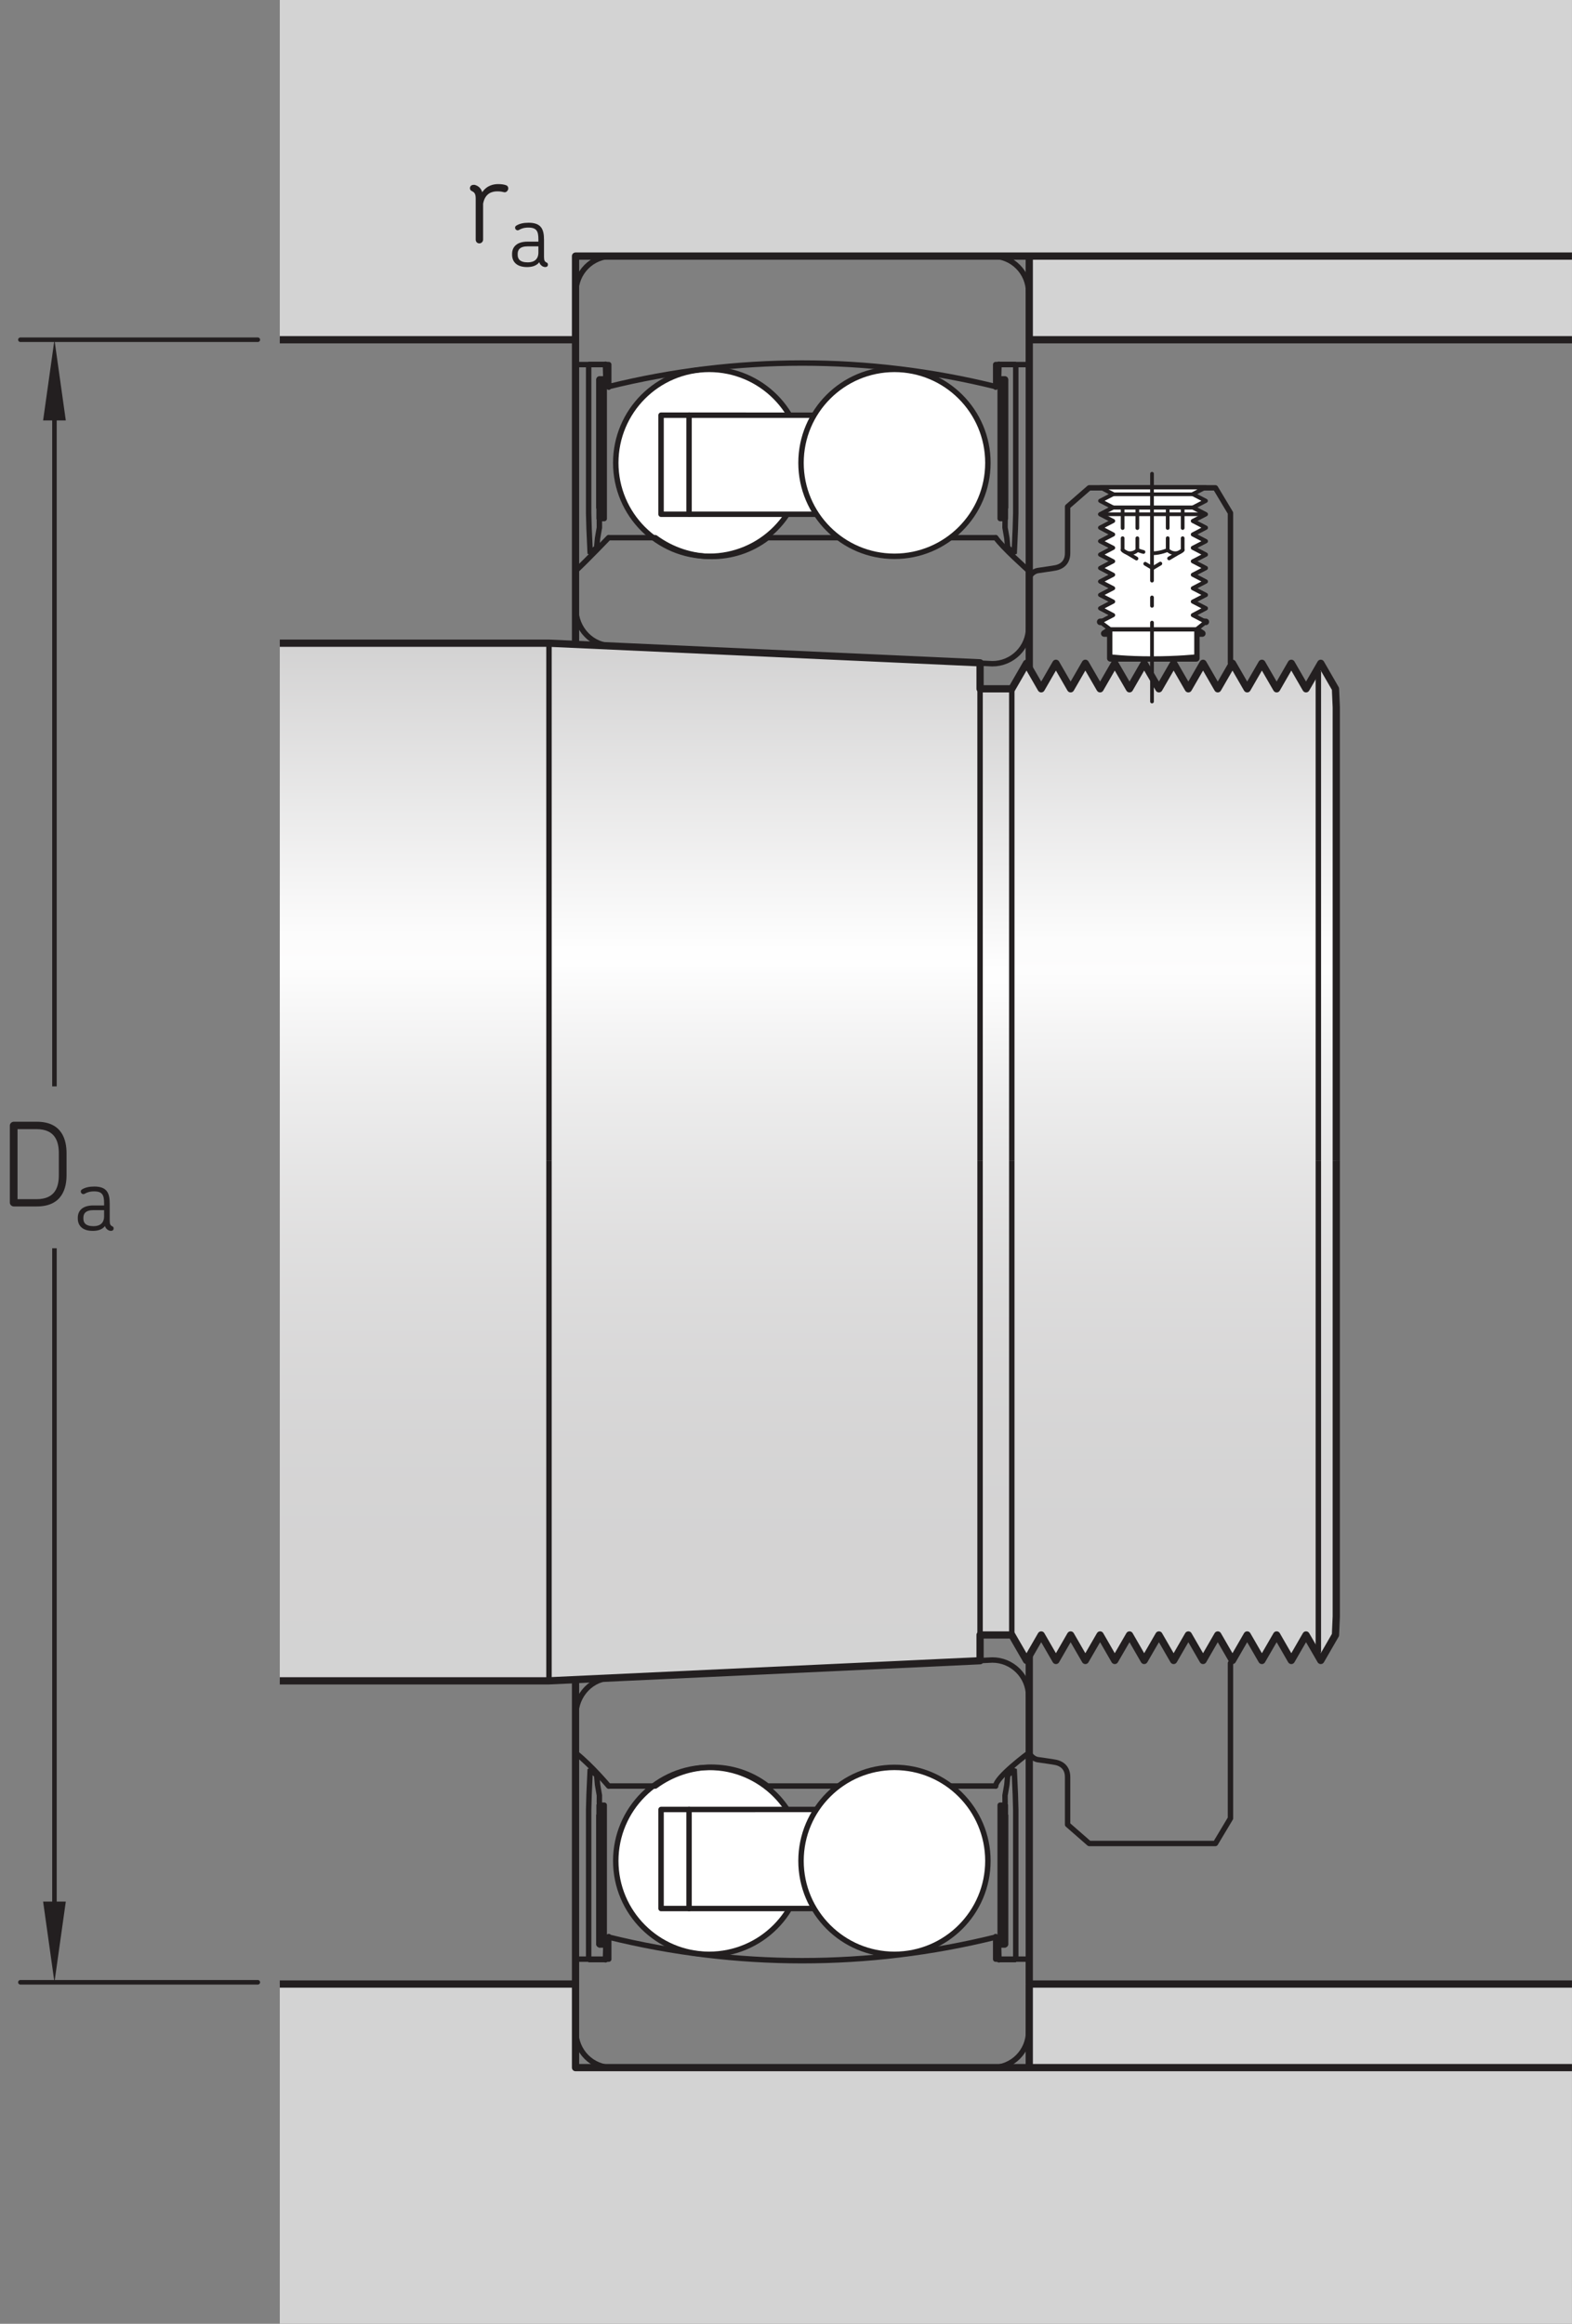
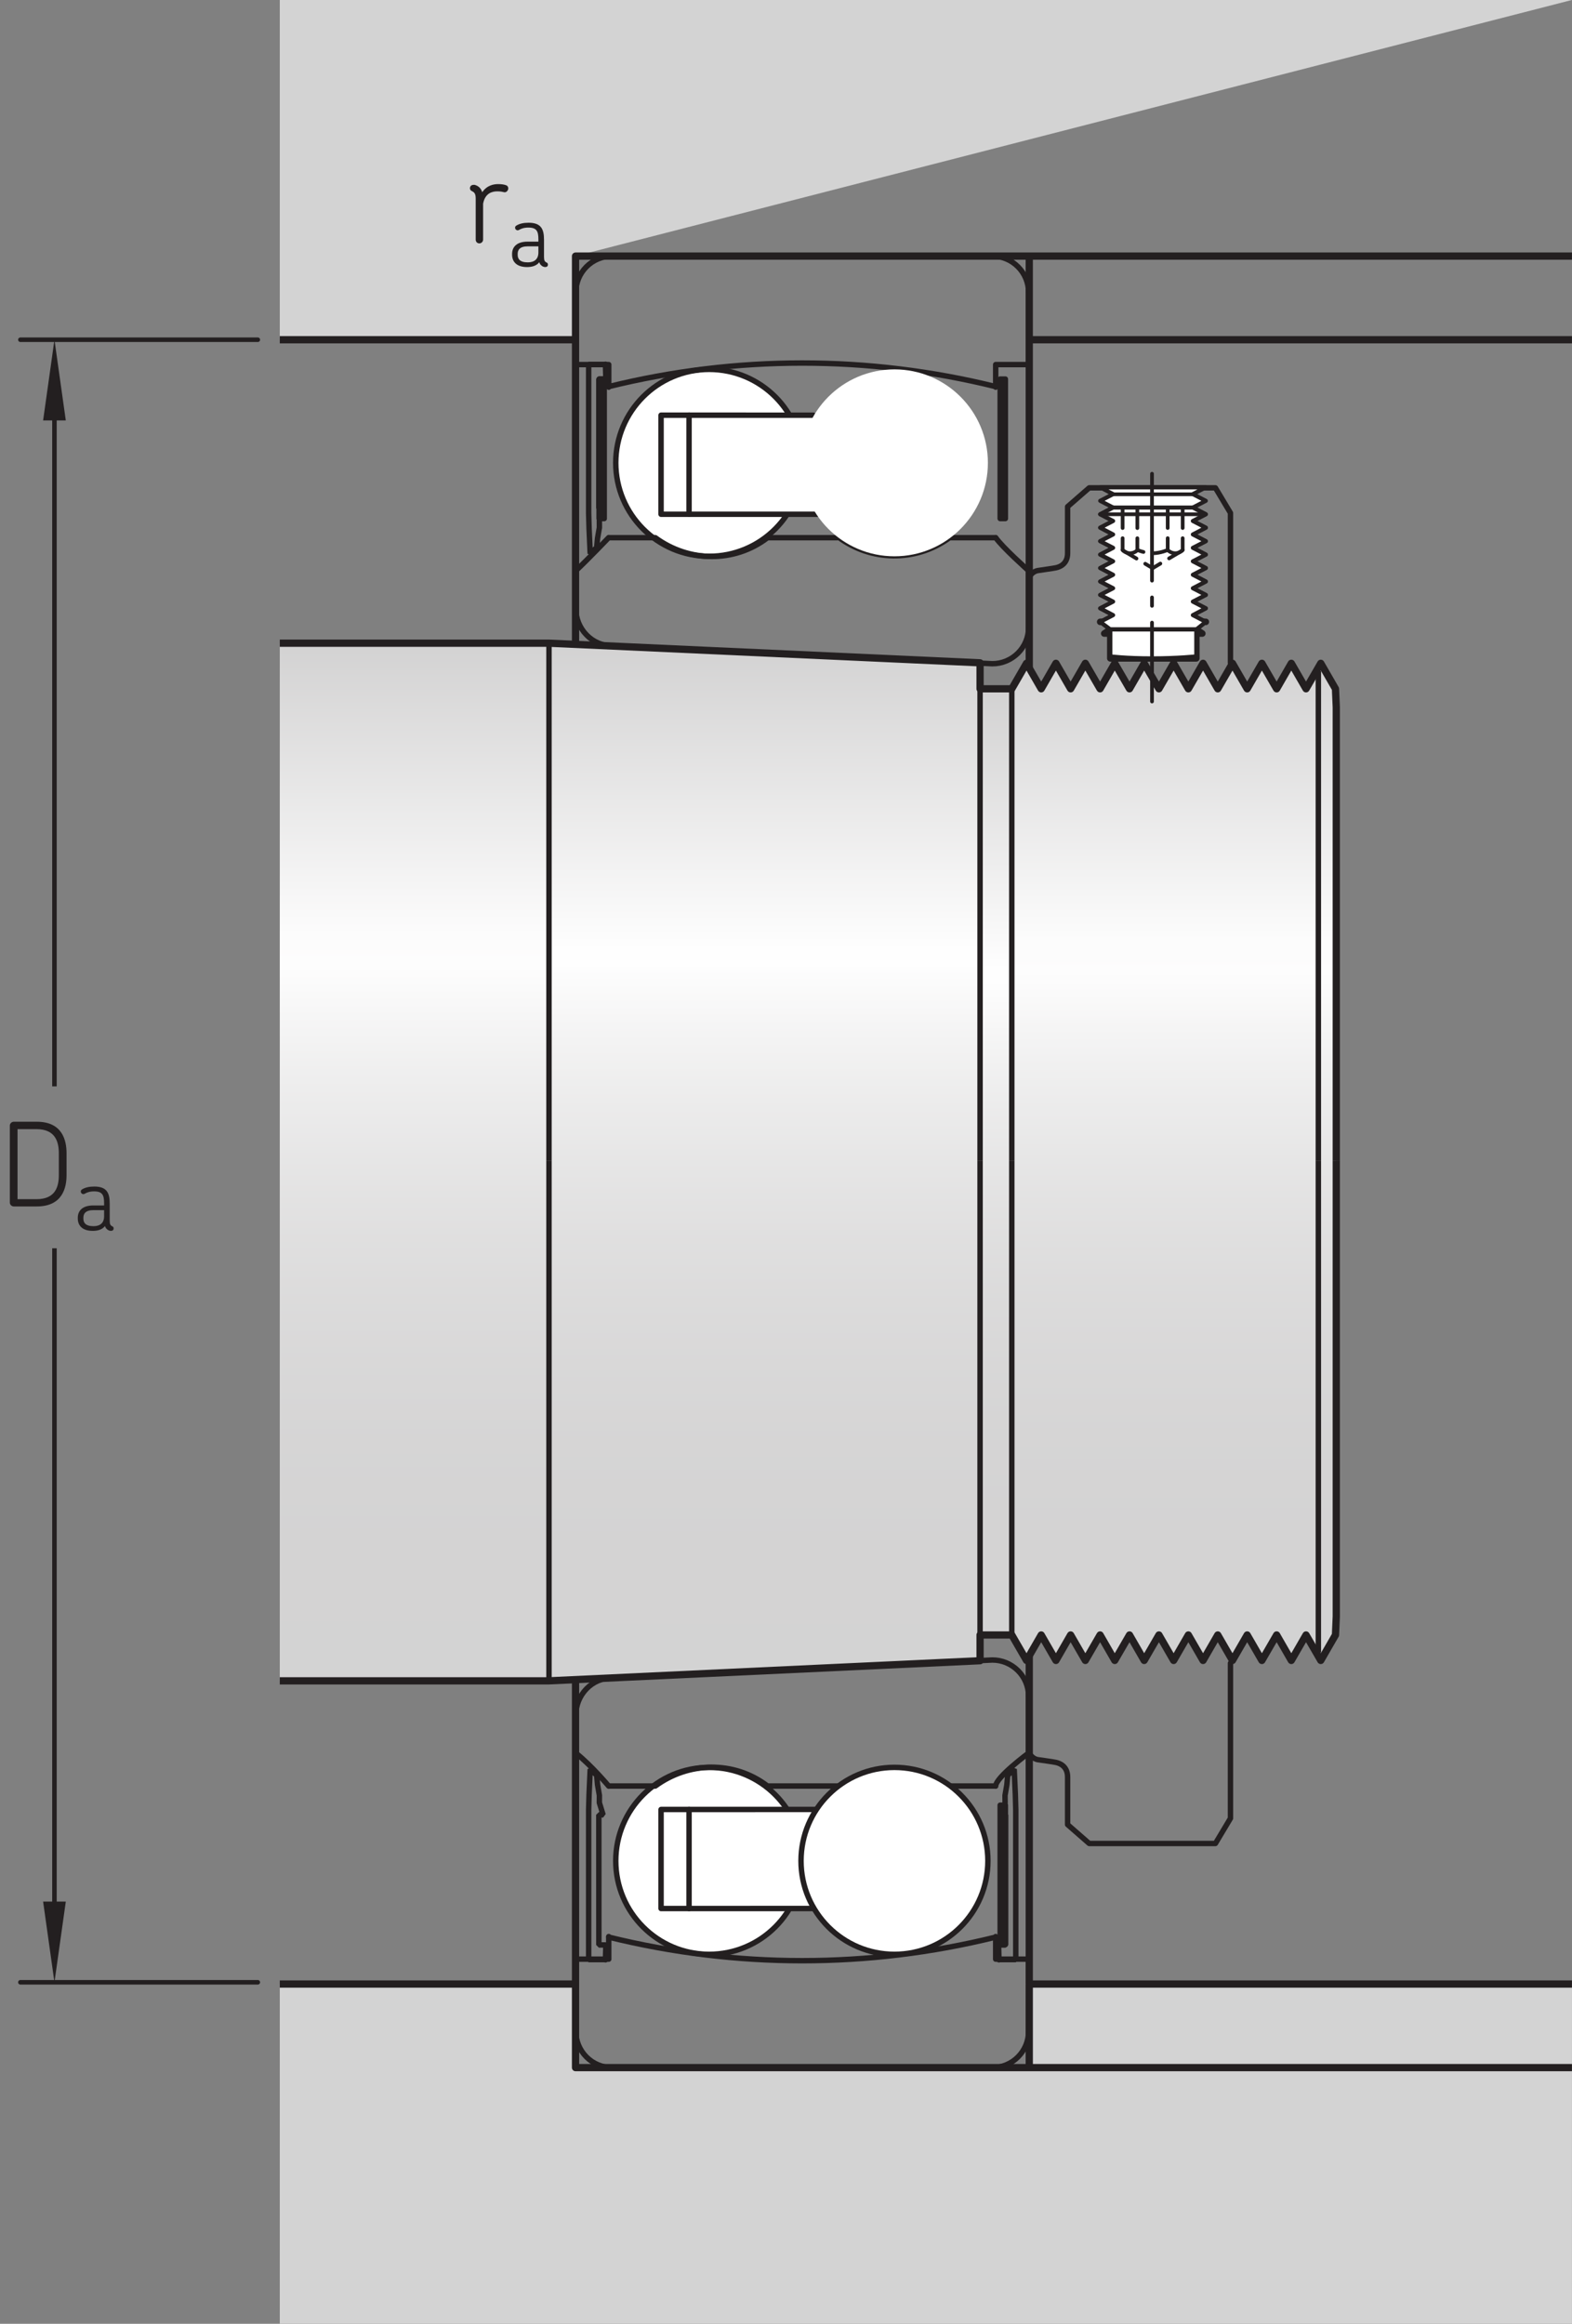
<svg xmlns="http://www.w3.org/2000/svg" xmlns:xlink="http://www.w3.org/1999/xlink" width="162.39pt" height="239.99pt" viewBox="0 0 162.39 239.99" version="1.1">
  <rect x="0" y="0" width="162.39" height="239.99" fill="#808080" stroke="none" />
  <defs>
    <g>
      <symbol overflow="visible" id="glyph0-0">
        <path style="stroke:none;" d="" />
      </symbol>
      <symbol overflow="visible" id="glyph0-1">
        <path style="stroke:none;" d="M 6.875 -3.234 L 6.875 -5.484 C 6.875 -6.797 6.469 -8.75 3.797 -8.75 L 1.422 -8.75 C 1.203 -8.75 1.016 -8.562 1.016 -8.359 L 1.016 -0.391 C 1.016 -0.188 1.203 0 1.422 0 L 3.797 0 C 6.469 0 6.875 -1.953 6.875 -3.234 Z M 6.078 -3.25 C 6.078 -2.094 5.766 -0.75 3.766 -0.75 L 1.812 -0.75 L 1.812 -7.984 L 3.766 -7.984 C 5.75 -7.984 6.078 -6.641 6.078 -5.469 Z M 6.078 -3.25 " />
      </symbol>
      <symbol overflow="visible" id="glyph0-2">
        <path style="stroke:none;" d="M 4.391 -5.438 C 4.469 -5.609 4.422 -5.844 4.219 -5.922 C 4.016 -6 3.75 -6.047 3.391 -6.047 C 2.938 -6.047 2.234 -5.938 1.734 -5.203 C 1.641 -5.531 1.422 -5.844 0.953 -5.969 C 0.922 -5.969 0.875 -5.969 0.859 -5.969 C 0.609 -5.969 0.469 -5.828 0.469 -5.609 C 0.469 -5.5 0.531 -5.391 0.656 -5.328 C 0.922 -5.203 1.062 -5.062 1.062 -4.547 L 1.062 -0.312 C 1.062 -0.094 1.219 0.078 1.438 0.078 C 1.641 0.078 1.828 -0.094 1.828 -0.312 L 1.828 -4.016 C 2.031 -5.141 2.797 -5.297 3.297 -5.297 C 3.641 -5.297 3.812 -5.25 3.953 -5.219 C 4.156 -5.156 4.312 -5.281 4.391 -5.438 Z M 4.391 -5.438 " />
      </symbol>
      <symbol overflow="visible" id="glyph1-0">
        <path style="stroke:none;" d="" />
      </symbol>
      <symbol overflow="visible" id="glyph1-1">
        <path style="stroke:none;" d="M 4.047 -0.203 C 4.047 -0.312 4 -0.391 3.906 -0.422 C 3.719 -0.516 3.641 -0.625 3.641 -1.016 L 3.641 -2.781 C 3.641 -3.891 3.328 -4.531 2.047 -4.531 C 1.531 -4.531 1.109 -4.438 0.781 -4.234 C 0.484 -4.047 0.75 -3.625 1.047 -3.781 C 1.281 -3.922 1.578 -4.031 2.031 -4.031 C 2.891 -4.031 3.062 -3.641 3.062 -2.812 L 3.062 -2.578 L 1.938 -2.578 C 0.797 -2.578 0.344 -2 0.344 -1.312 L 0.344 -1.234 C 0.344 -0.547 0.766 0.047 1.891 0.047 C 2.297 0.047 2.828 -0.031 3.156 -0.453 C 3.188 -0.328 3.25 -0.219 3.344 -0.141 C 3.453 -0.016 3.641 0.047 3.766 0.047 C 3.922 0.047 4.047 -0.031 4.047 -0.203 Z M 3.062 -1.5 C 3.078 -0.781 2.656 -0.438 1.969 -0.438 C 1.125 -0.438 0.922 -0.812 0.922 -1.219 L 0.922 -1.312 C 0.922 -1.703 1.109 -2.094 1.984 -2.094 L 3.062 -2.094 Z M 3.062 -1.5 " />
      </symbol>
    </g>
    <clipPath id="clip1">
      <path d="M 56 66 L 102 66 L 102 174 L 56 174 Z M 56 66 " />
    </clipPath>
    <clipPath id="clip2">
      <path d="M 101.242 171.512 L 56.711 173.59 L 56.711 66.426 L 101.242 68.453 Z M 101.242 171.512 " />
    </clipPath>
    <clipPath id="clip3">
      <path d="M 101.242 171.512 L 56.711 173.59 L 56.711 66.426 L 101.242 68.453 Z M 101.242 171.512 " />
    </clipPath>
    <linearGradient id="linear0" gradientUnits="userSpaceOnUse" x1="-0.002" y1="0" x2="1" y2="0" gradientTransform="matrix(0,107.049,-107.049,0,78.978,66.592)">
      <stop offset="0" style="stop-color:rgb(82.745%,82.431%,82.509%);stop-opacity:1;" />
      <stop offset="0.004" style="stop-color:rgb(82.925%,82.616%,82.692%);stop-opacity:1;" />
      <stop offset="0.008" style="stop-color:rgb(83.105%,82.799%,82.875%);stop-opacity:1;" />
      <stop offset="0.012" style="stop-color:rgb(83.331%,83.028%,83.104%);stop-opacity:1;" />
      <stop offset="0.016" style="stop-color:rgb(83.557%,83.257%,83.331%);stop-opacity:1;" />
      <stop offset="0.02" style="stop-color:rgb(83.781%,83.487%,83.56%);stop-opacity:1;" />
      <stop offset="0.023" style="stop-color:rgb(84.007%,83.716%,83.788%);stop-opacity:1;" />
      <stop offset="0.027" style="stop-color:rgb(84.232%,83.945%,84.016%);stop-opacity:1;" />
      <stop offset="0.031" style="stop-color:rgb(84.456%,84.172%,84.242%);stop-opacity:1;" />
      <stop offset="0.035" style="stop-color:rgb(84.68%,84.402%,84.471%);stop-opacity:1;" />
      <stop offset="0.039" style="stop-color:rgb(84.906%,84.631%,84.698%);stop-opacity:1;" />
      <stop offset="0.043" style="stop-color:rgb(85.13%,84.86%,84.927%);stop-opacity:1;" />
      <stop offset="0.047" style="stop-color:rgb(85.356%,85.089%,85.156%);stop-opacity:1;" />
      <stop offset="0.051" style="stop-color:rgb(85.58%,85.318%,85.384%);stop-opacity:1;" />
      <stop offset="0.055" style="stop-color:rgb(85.805%,85.547%,85.611%);stop-opacity:1;" />
      <stop offset="0.059" style="stop-color:rgb(86.031%,85.776%,85.838%);stop-opacity:1;" />
      <stop offset="0.062" style="stop-color:rgb(86.255%,86.005%,86.067%);stop-opacity:1;" />
      <stop offset="0.066" style="stop-color:rgb(86.481%,86.234%,86.295%);stop-opacity:1;" />
      <stop offset="0.07" style="stop-color:rgb(86.705%,86.464%,86.523%);stop-opacity:1;" />
      <stop offset="0.074" style="stop-color:rgb(86.931%,86.693%,86.751%);stop-opacity:1;" />
      <stop offset="0.078" style="stop-color:rgb(87.155%,86.922%,86.98%);stop-opacity:1;" />
      <stop offset="0.082" style="stop-color:rgb(87.381%,87.151%,87.209%);stop-opacity:1;" />
      <stop offset="0.086" style="stop-color:rgb(87.604%,87.378%,87.434%);stop-opacity:1;" />
      <stop offset="0.09" style="stop-color:rgb(87.83%,87.608%,87.663%);stop-opacity:1;" />
      <stop offset="0.094" style="stop-color:rgb(88.054%,87.837%,87.891%);stop-opacity:1;" />
      <stop offset="0.098" style="stop-color:rgb(88.28%,88.066%,88.12%);stop-opacity:1;" />
      <stop offset="0.102" style="stop-color:rgb(88.504%,88.295%,88.347%);stop-opacity:1;" />
      <stop offset="0.105" style="stop-color:rgb(88.73%,88.525%,88.576%);stop-opacity:1;" />
      <stop offset="0.109" style="stop-color:rgb(88.954%,88.753%,88.803%);stop-opacity:1;" />
      <stop offset="0.113" style="stop-color:rgb(89.178%,88.982%,89.03%);stop-opacity:1;" />
      <stop offset="0.117" style="stop-color:rgb(89.404%,89.211%,89.259%);stop-opacity:1;" />
      <stop offset="0.121" style="stop-color:rgb(89.629%,89.439%,89.487%);stop-opacity:1;" />
      <stop offset="0.125" style="stop-color:rgb(89.854%,89.67%,89.716%);stop-opacity:1;" />
      <stop offset="0.129" style="stop-color:rgb(90.079%,89.899%,89.943%);stop-opacity:1;" />
      <stop offset="0.133" style="stop-color:rgb(90.303%,90.126%,90.17%);stop-opacity:1;" />
      <stop offset="0.137" style="stop-color:rgb(90.527%,90.355%,90.398%);stop-opacity:1;" />
      <stop offset="0.141" style="stop-color:rgb(90.753%,90.585%,90.627%);stop-opacity:1;" />
      <stop offset="0.145" style="stop-color:rgb(90.977%,90.814%,90.855%);stop-opacity:1;" />
      <stop offset="0.148" style="stop-color:rgb(91.203%,91.043%,91.083%);stop-opacity:1;" />
      <stop offset="0.152" style="stop-color:rgb(91.428%,91.272%,91.312%);stop-opacity:1;" />
      <stop offset="0.156" style="stop-color:rgb(91.652%,91.501%,91.537%);stop-opacity:1;" />
      <stop offset="0.16" style="stop-color:rgb(91.878%,91.73%,91.766%);stop-opacity:1;" />
      <stop offset="0.164" style="stop-color:rgb(92.102%,91.959%,91.994%);stop-opacity:1;" />
      <stop offset="0.168" style="stop-color:rgb(92.328%,92.188%,92.223%);stop-opacity:1;" />
      <stop offset="0.172" style="stop-color:rgb(92.552%,92.416%,92.45%);stop-opacity:1;" />
      <stop offset="0.176" style="stop-color:rgb(92.778%,92.647%,92.679%);stop-opacity:1;" />
      <stop offset="0.18" style="stop-color:rgb(93.002%,92.876%,92.908%);stop-opacity:1;" />
      <stop offset="0.184" style="stop-color:rgb(93.228%,93.105%,93.135%);stop-opacity:1;" />
      <stop offset="0.188" style="stop-color:rgb(93.451%,93.332%,93.362%);stop-opacity:1;" />
      <stop offset="0.191" style="stop-color:rgb(93.677%,93.562%,93.59%);stop-opacity:1;" />
      <stop offset="0.195" style="stop-color:rgb(93.901%,93.791%,93.819%);stop-opacity:1;" />
      <stop offset="0.199" style="stop-color:rgb(94.127%,94.02%,94.046%);stop-opacity:1;" />
      <stop offset="0.203" style="stop-color:rgb(94.353%,94.249%,94.275%);stop-opacity:1;" />
      <stop offset="0.207" style="stop-color:rgb(94.577%,94.478%,94.502%);stop-opacity:1;" />
      <stop offset="0.211" style="stop-color:rgb(94.801%,94.707%,94.73%);stop-opacity:1;" />
      <stop offset="0.215" style="stop-color:rgb(95.026%,94.936%,94.958%);stop-opacity:1;" />
      <stop offset="0.219" style="stop-color:rgb(95.251%,95.164%,95.186%);stop-opacity:1;" />
      <stop offset="0.223" style="stop-color:rgb(95.476%,95.393%,95.415%);stop-opacity:1;" />
      <stop offset="0.227" style="stop-color:rgb(95.702%,95.624%,95.642%);stop-opacity:1;" />
      <stop offset="0.23" style="stop-color:rgb(95.926%,95.853%,95.871%);stop-opacity:1;" />
      <stop offset="0.234" style="stop-color:rgb(96.15%,96.08%,96.097%);stop-opacity:1;" />
      <stop offset="0.238" style="stop-color:rgb(96.375%,96.309%,96.326%);stop-opacity:1;" />
      <stop offset="0.242" style="stop-color:rgb(96.6%,96.538%,96.555%);stop-opacity:1;" />
      <stop offset="0.246" style="stop-color:rgb(96.826%,96.768%,96.782%);stop-opacity:1;" />
      <stop offset="0.25" style="stop-color:rgb(97.05%,96.997%,97.011%);stop-opacity:1;" />
      <stop offset="0.254" style="stop-color:rgb(97.276%,97.226%,97.238%);stop-opacity:1;" />
      <stop offset="0.258" style="stop-color:rgb(97.501%,97.455%,97.467%);stop-opacity:1;" />
      <stop offset="0.262" style="stop-color:rgb(97.726%,97.685%,97.694%);stop-opacity:1;" />
      <stop offset="0.266" style="stop-color:rgb(97.949%,97.913%,97.922%);stop-opacity:1;" />
      <stop offset="0.27" style="stop-color:rgb(98.175%,98.141%,98.149%);stop-opacity:1;" />
      <stop offset="0.273" style="stop-color:rgb(98.399%,98.37%,98.378%);stop-opacity:1;" />
      <stop offset="0.277" style="stop-color:rgb(98.625%,98.599%,98.607%);stop-opacity:1;" />
      <stop offset="0.281" style="stop-color:rgb(98.849%,98.83%,98.834%);stop-opacity:1;" />
      <stop offset="0.285" style="stop-color:rgb(99.075%,99.059%,99.063%);stop-opacity:1;" />
      <stop offset="0.289" style="stop-color:rgb(99.3%,99.286%,99.289%);stop-opacity:1;" />
      <stop offset="0.293" style="stop-color:rgb(99.524%,99.515%,99.518%);stop-opacity:1;" />
      <stop offset="0.297" style="stop-color:rgb(99.75%,99.745%,99.745%);stop-opacity:1;" />
      <stop offset="0.305" style="stop-color:rgb(99.768%,99.763%,99.765%);stop-opacity:1;" />
      <stop offset="0.309" style="stop-color:rgb(99.547%,99.538%,99.541%);stop-opacity:1;" />
      <stop offset="0.312" style="stop-color:rgb(99.307%,99.294%,99.298%);stop-opacity:1;" />
      <stop offset="0.316" style="stop-color:rgb(99.071%,99.054%,99.059%);stop-opacity:1;" />
      <stop offset="0.32" style="stop-color:rgb(98.836%,98.814%,98.819%);stop-opacity:1;" />
      <stop offset="0.324" style="stop-color:rgb(98.604%,98.578%,98.586%);stop-opacity:1;" />
      <stop offset="0.328" style="stop-color:rgb(98.372%,98.343%,98.351%);stop-opacity:1;" />
      <stop offset="0.332" style="stop-color:rgb(98.146%,98.112%,98.12%);stop-opacity:1;" />
      <stop offset="0.336" style="stop-color:rgb(97.919%,97.881%,97.89%);stop-opacity:1;" />
      <stop offset="0.34" style="stop-color:rgb(97.696%,97.653%,97.664%);stop-opacity:1;" />
      <stop offset="0.344" style="stop-color:rgb(97.472%,97.426%,97.437%);stop-opacity:1;" />
      <stop offset="0.348" style="stop-color:rgb(97.253%,97.203%,97.215%);stop-opacity:1;" />
      <stop offset="0.352" style="stop-color:rgb(97.034%,96.979%,96.992%);stop-opacity:1;" />
      <stop offset="0.355" style="stop-color:rgb(96.819%,96.761%,96.776%);stop-opacity:1;" />
      <stop offset="0.359" style="stop-color:rgb(96.603%,96.541%,96.556%);stop-opacity:1;" />
      <stop offset="0.363" style="stop-color:rgb(96.393%,96.327%,96.342%);stop-opacity:1;" />
      <stop offset="0.367" style="stop-color:rgb(96.181%,96.111%,96.129%);stop-opacity:1;" />
      <stop offset="0.371" style="stop-color:rgb(95.973%,95.9%,95.918%);stop-opacity:1;" />
      <stop offset="0.375" style="stop-color:rgb(95.766%,95.689%,95.708%);stop-opacity:1;" />
      <stop offset="0.379" style="stop-color:rgb(95.563%,95.482%,95.502%);stop-opacity:1;" />
      <stop offset="0.383" style="stop-color:rgb(95.358%,95.274%,95.296%);stop-opacity:1;" />
      <stop offset="0.387" style="stop-color:rgb(95.16%,95.073%,95.094%);stop-opacity:1;" />
      <stop offset="0.391" style="stop-color:rgb(94.96%,94.868%,94.891%);stop-opacity:1;" />
      <stop offset="0.395" style="stop-color:rgb(94.765%,94.669%,94.693%);stop-opacity:1;" />
      <stop offset="0.398" style="stop-color:rgb(94.568%,94.469%,94.493%);stop-opacity:1;" />
      <stop offset="0.402" style="stop-color:rgb(94.377%,94.275%,94.301%);stop-opacity:1;" />
      <stop offset="0.406" style="stop-color:rgb(94.185%,94.08%,94.106%);stop-opacity:1;" />
      <stop offset="0.41" style="stop-color:rgb(93.997%,93.887%,93.915%);stop-opacity:1;" />
      <stop offset="0.414" style="stop-color:rgb(93.808%,93.695%,93.724%);stop-opacity:1;" />
      <stop offset="0.418" style="stop-color:rgb(93.623%,93.507%,93.536%);stop-opacity:1;" />
      <stop offset="0.422" style="stop-color:rgb(93.44%,93.32%,93.35%);stop-opacity:1;" />
      <stop offset="0.426" style="stop-color:rgb(93.259%,93.137%,93.167%);stop-opacity:1;" />
      <stop offset="0.43" style="stop-color:rgb(93.079%,92.953%,92.984%);stop-opacity:1;" />
      <stop offset="0.434" style="stop-color:rgb(92.903%,92.773%,92.805%);stop-opacity:1;" />
      <stop offset="0.438" style="stop-color:rgb(92.726%,92.593%,92.627%);stop-opacity:1;" />
      <stop offset="0.441" style="stop-color:rgb(92.554%,92.418%,92.451%);stop-opacity:1;" />
      <stop offset="0.445" style="stop-color:rgb(92.38%,92.241%,92.276%);stop-opacity:1;" />
      <stop offset="0.449" style="stop-color:rgb(92.21%,92.068%,92.104%);stop-opacity:1;" />
      <stop offset="0.453" style="stop-color:rgb(92.041%,91.896%,91.931%);stop-opacity:1;" />
      <stop offset="0.461" style="stop-color:rgb(91.876%,91.728%,91.765%);stop-opacity:1;" />
      <stop offset="0.469" style="stop-color:rgb(91.548%,91.394%,91.432%);stop-opacity:1;" />
      <stop offset="0.477" style="stop-color:rgb(91.226%,91.068%,91.107%);stop-opacity:1;" />
      <stop offset="0.484" style="stop-color:rgb(90.913%,90.749%,90.79%);stop-opacity:1;" />
      <stop offset="0.492" style="stop-color:rgb(90.607%,90.436%,90.479%);stop-opacity:1;" />
      <stop offset="0.5" style="stop-color:rgb(90.308%,90.132%,90.175%);stop-opacity:1;" />
      <stop offset="0.508" style="stop-color:rgb(90.016%,89.835%,89.879%);stop-opacity:1;" />
      <stop offset="0.516" style="stop-color:rgb(89.731%,89.543%,89.59%);stop-opacity:1;" />
      <stop offset="0.523" style="stop-color:rgb(89.453%,89.261%,89.308%);stop-opacity:1;" />
      <stop offset="0.531" style="stop-color:rgb(89.18%,88.983%,89.032%);stop-opacity:1;" />
      <stop offset="0.539" style="stop-color:rgb(88.916%,88.713%,88.763%);stop-opacity:1;" />
      <stop offset="0.547" style="stop-color:rgb(88.657%,88.451%,88.503%);stop-opacity:1;" />
      <stop offset="0.555" style="stop-color:rgb(88.406%,88.194%,88.248%);stop-opacity:1;" />
      <stop offset="0.562" style="stop-color:rgb(88.159%,87.944%,87.997%);stop-opacity:1;" />
      <stop offset="0.57" style="stop-color:rgb(87.921%,87.701%,87.756%);stop-opacity:1;" />
      <stop offset="0.578" style="stop-color:rgb(87.689%,87.466%,87.521%);stop-opacity:1;" />
      <stop offset="0.586" style="stop-color:rgb(87.465%,87.236%,87.294%);stop-opacity:1;" />
      <stop offset="0.594" style="stop-color:rgb(87.245%,87.013%,87.07%);stop-opacity:1;" />
      <stop offset="0.602" style="stop-color:rgb(87.032%,86.795%,86.855%);stop-opacity:1;" />
      <stop offset="0.609" style="stop-color:rgb(86.826%,86.584%,86.646%);stop-opacity:1;" />
      <stop offset="0.617" style="stop-color:rgb(86.624%,86.382%,86.443%);stop-opacity:1;" />
      <stop offset="0.625" style="stop-color:rgb(86.43%,86.183%,86.244%);stop-opacity:1;" />
      <stop offset="0.633" style="stop-color:rgb(86.241%,85.991%,86.053%);stop-opacity:1;" />
      <stop offset="0.641" style="stop-color:rgb(86.06%,85.805%,85.869%);stop-opacity:1;" />
      <stop offset="0.648" style="stop-color:rgb(85.881%,85.625%,85.687%);stop-opacity:1;" />
      <stop offset="0.656" style="stop-color:rgb(85.712%,85.451%,85.516%);stop-opacity:1;" />
      <stop offset="0.672" style="stop-color:rgb(85.468%,85.204%,85.269%);stop-opacity:1;" />
      <stop offset="0.688" style="stop-color:rgb(85.159%,84.889%,84.956%);stop-opacity:1;" />
      <stop offset="0.703" style="stop-color:rgb(84.874%,84.599%,84.666%);stop-opacity:1;" />
      <stop offset="0.719" style="stop-color:rgb(84.61%,84.329%,84.399%);stop-opacity:1;" />
      <stop offset="0.734" style="stop-color:rgb(84.367%,84.084%,84.154%);stop-opacity:1;" />
      <stop offset="0.75" style="stop-color:rgb(84.143%,83.855%,83.926%);stop-opacity:1;" />
      <stop offset="0.766" style="stop-color:rgb(83.94%,83.649%,83.72%);stop-opacity:1;" />
      <stop offset="0.781" style="stop-color:rgb(83.757%,83.461%,83.534%);stop-opacity:1;" />
      <stop offset="0.812" style="stop-color:rgb(83.519%,83.22%,83.295%);stop-opacity:1;" />
      <stop offset="0.844" style="stop-color:rgb(83.257%,82.951%,83.028%);stop-opacity:1;" />
      <stop offset="0.875" style="stop-color:rgb(83.057%,82.748%,82.825%);stop-opacity:1;" />
      <stop offset="1" style="stop-color:rgb(82.858%,82.547%,82.625%);stop-opacity:1;" />
    </linearGradient>
    <clipPath id="clip4">
      <path d="M 104 68 L 139 68 L 139 172 L 104 172 Z M 104 68 " />
    </clipPath>
    <clipPath id="clip5">
      <path d="M 104.52 168.852 L 106.039 171.484 L 107.559 168.852 L 109.078 171.484 L 110.598 168.852 L 112.125 171.492 L 113.645 168.859 L 115.156 171.484 L 116.68 168.852 L 118.195 171.484 L 119.723 168.859 L 121.238 171.484 L 122.758 168.852 L 124.301 171.473 L 125.797 168.852 L 127.316 171.484 L 128.836 168.852 L 130.355 171.484 L 131.879 168.852 L 133.395 171.484 L 134.914 168.852 L 136.438 171.484 L 137.957 168.852 L 138.039 71.184 L 136.438 68.504 L 134.914 71.137 L 133.395 68.504 L 131.879 71.137 L 130.355 68.504 L 128.844 71.125 L 127.316 68.504 L 125.797 71.137 L 124.277 68.504 L 122.766 71.125 L 121.238 68.504 L 119.723 71.125 L 118.203 68.492 L 116.68 71.137 L 115.156 68.504 L 113.641 71.137 L 112.117 68.504 L 110.605 71.125 L 109.086 68.492 L 107.559 71.137 L 106.039 68.504 L 104.52 71.137 Z M 104.52 168.852 " />
    </clipPath>
    <clipPath id="clip6">
      <path d="M 104.52 168.852 L 106.039 171.484 L 107.559 168.852 L 109.078 171.484 L 110.598 168.852 L 112.125 171.492 L 113.645 168.859 L 115.156 171.484 L 116.68 168.852 L 118.195 171.484 L 119.723 168.859 L 121.238 171.484 L 122.758 168.852 L 124.301 171.473 L 125.797 168.852 L 127.316 171.484 L 128.836 168.852 L 130.355 171.484 L 131.879 168.852 L 133.395 171.484 L 134.914 168.852 L 136.438 171.484 L 137.957 168.852 L 138.039 71.184 L 136.438 68.504 L 134.914 71.137 L 133.395 68.504 L 131.879 71.137 L 130.355 68.504 L 128.844 71.125 L 127.316 68.504 L 125.797 71.137 L 124.277 68.504 L 122.766 71.125 L 121.238 68.504 L 119.723 71.125 L 118.203 68.492 L 116.68 71.137 L 115.156 68.504 L 113.641 71.137 L 112.117 68.504 L 110.605 71.125 L 109.086 68.492 L 107.559 71.137 L 106.039 68.504 L 104.52 71.137 " />
    </clipPath>
    <linearGradient id="linear1" gradientUnits="userSpaceOnUse" x1="0" y1="0" x2="1" y2="0" gradientTransform="matrix(0,103.002,-103.002,0,121.279,68.492)">
      <stop offset="0" style="stop-color:rgb(82.745%,82.431%,82.509%);stop-opacity:1;" />
      <stop offset="0.004" style="stop-color:rgb(82.971%,82.661%,82.738%);stop-opacity:1;" />
      <stop offset="0.008" style="stop-color:rgb(83.195%,82.89%,82.967%);stop-opacity:1;" />
      <stop offset="0.012" style="stop-color:rgb(83.421%,83.119%,83.194%);stop-opacity:1;" />
      <stop offset="0.016" style="stop-color:rgb(83.644%,83.347%,83.421%);stop-opacity:1;" />
      <stop offset="0.02" style="stop-color:rgb(83.87%,83.575%,83.649%);stop-opacity:1;" />
      <stop offset="0.023" style="stop-color:rgb(84.093%,83.804%,83.876%);stop-opacity:1;" />
      <stop offset="0.027" style="stop-color:rgb(84.319%,84.033%,84.103%);stop-opacity:1;" />
      <stop offset="0.031" style="stop-color:rgb(84.544%,84.262%,84.332%);stop-opacity:1;" />
      <stop offset="0.035" style="stop-color:rgb(84.769%,84.491%,84.561%);stop-opacity:1;" />
      <stop offset="0.039" style="stop-color:rgb(84.993%,84.72%,84.787%);stop-opacity:1;" />
      <stop offset="0.043" style="stop-color:rgb(85.217%,84.949%,85.016%);stop-opacity:1;" />
      <stop offset="0.047" style="stop-color:rgb(85.442%,85.176%,85.242%);stop-opacity:1;" />
      <stop offset="0.051" style="stop-color:rgb(85.666%,85.405%,85.471%);stop-opacity:1;" />
      <stop offset="0.055" style="stop-color:rgb(85.892%,85.635%,85.698%);stop-opacity:1;" />
      <stop offset="0.059" style="stop-color:rgb(86.116%,85.864%,85.927%);stop-opacity:1;" />
      <stop offset="0.062" style="stop-color:rgb(86.34%,86.092%,86.154%);stop-opacity:1;" />
      <stop offset="0.066" style="stop-color:rgb(86.566%,86.32%,86.382%);stop-opacity:1;" />
      <stop offset="0.07" style="stop-color:rgb(86.789%,86.549%,86.609%);stop-opacity:1;" />
      <stop offset="0.074" style="stop-color:rgb(87.015%,86.778%,86.836%);stop-opacity:1;" />
      <stop offset="0.078" style="stop-color:rgb(87.239%,87.007%,87.065%);stop-opacity:1;" />
      <stop offset="0.082" style="stop-color:rgb(87.465%,87.236%,87.294%);stop-opacity:1;" />
      <stop offset="0.086" style="stop-color:rgb(87.689%,87.465%,87.52%);stop-opacity:1;" />
      <stop offset="0.09" style="stop-color:rgb(87.914%,87.694%,87.749%);stop-opacity:1;" />
      <stop offset="0.094" style="stop-color:rgb(88.138%,87.921%,87.975%);stop-opacity:1;" />
      <stop offset="0.098" style="stop-color:rgb(88.362%,88.15%,88.203%);stop-opacity:1;" />
      <stop offset="0.102" style="stop-color:rgb(88.588%,88.38%,88.431%);stop-opacity:1;" />
      <stop offset="0.105" style="stop-color:rgb(88.812%,88.609%,88.66%);stop-opacity:1;" />
      <stop offset="0.109" style="stop-color:rgb(89.037%,88.837%,88.887%);stop-opacity:1;" />
      <stop offset="0.113" style="stop-color:rgb(89.261%,89.066%,89.114%);stop-opacity:1;" />
      <stop offset="0.117" style="stop-color:rgb(89.485%,89.294%,89.342%);stop-opacity:1;" />
      <stop offset="0.121" style="stop-color:rgb(89.711%,89.523%,89.569%);stop-opacity:1;" />
      <stop offset="0.125" style="stop-color:rgb(89.935%,89.752%,89.798%);stop-opacity:1;" />
      <stop offset="0.129" style="stop-color:rgb(90.161%,89.981%,90.025%);stop-opacity:1;" />
      <stop offset="0.133" style="stop-color:rgb(90.384%,90.21%,90.253%);stop-opacity:1;" />
      <stop offset="0.137" style="stop-color:rgb(90.61%,90.439%,90.482%);stop-opacity:1;" />
      <stop offset="0.141" style="stop-color:rgb(90.834%,90.666%,90.707%);stop-opacity:1;" />
      <stop offset="0.145" style="stop-color:rgb(91.058%,90.895%,90.936%);stop-opacity:1;" />
      <stop offset="0.148" style="stop-color:rgb(91.284%,91.125%,91.164%);stop-opacity:1;" />
      <stop offset="0.152" style="stop-color:rgb(91.508%,91.354%,91.393%);stop-opacity:1;" />
      <stop offset="0.156" style="stop-color:rgb(91.733%,91.582%,91.62%);stop-opacity:1;" />
      <stop offset="0.16" style="stop-color:rgb(91.957%,91.811%,91.847%);stop-opacity:1;" />
      <stop offset="0.164" style="stop-color:rgb(92.181%,92.039%,92.075%);stop-opacity:1;" />
      <stop offset="0.168" style="stop-color:rgb(92.406%,92.268%,92.302%);stop-opacity:1;" />
      <stop offset="0.172" style="stop-color:rgb(92.632%,92.497%,92.531%);stop-opacity:1;" />
      <stop offset="0.176" style="stop-color:rgb(92.856%,92.726%,92.758%);stop-opacity:1;" />
      <stop offset="0.18" style="stop-color:rgb(93.08%,92.955%,92.986%);stop-opacity:1;" />
      <stop offset="0.184" style="stop-color:rgb(93.306%,93.184%,93.214%);stop-opacity:1;" />
      <stop offset="0.188" style="stop-color:rgb(93.529%,93.411%,93.44%);stop-opacity:1;" />
      <stop offset="0.191" style="stop-color:rgb(93.755%,93.64%,93.669%);stop-opacity:1;" />
      <stop offset="0.195" style="stop-color:rgb(93.979%,93.871%,93.896%);stop-opacity:1;" />
      <stop offset="0.199" style="stop-color:rgb(94.205%,94.099%,94.125%);stop-opacity:1;" />
      <stop offset="0.203" style="stop-color:rgb(94.429%,94.327%,94.353%);stop-opacity:1;" />
      <stop offset="0.207" style="stop-color:rgb(94.653%,94.556%,94.58%);stop-opacity:1;" />
      <stop offset="0.211" style="stop-color:rgb(94.878%,94.785%,94.807%);stop-opacity:1;" />
      <stop offset="0.215" style="stop-color:rgb(95.102%,95.013%,95.035%);stop-opacity:1;" />
      <stop offset="0.219" style="stop-color:rgb(95.328%,95.242%,95.264%);stop-opacity:1;" />
      <stop offset="0.223" style="stop-color:rgb(95.552%,95.471%,95.491%);stop-opacity:1;" />
      <stop offset="0.227" style="stop-color:rgb(95.776%,95.7%,95.718%);stop-opacity:1;" />
      <stop offset="0.23" style="stop-color:rgb(96.001%,95.929%,95.947%);stop-opacity:1;" />
      <stop offset="0.234" style="stop-color:rgb(96.225%,96.156%,96.173%);stop-opacity:1;" />
      <stop offset="0.238" style="stop-color:rgb(96.451%,96.385%,96.402%);stop-opacity:1;" />
      <stop offset="0.242" style="stop-color:rgb(96.675%,96.616%,96.629%);stop-opacity:1;" />
      <stop offset="0.246" style="stop-color:rgb(96.901%,96.844%,96.858%);stop-opacity:1;" />
      <stop offset="0.25" style="stop-color:rgb(97.124%,97.072%,97.086%);stop-opacity:1;" />
      <stop offset="0.254" style="stop-color:rgb(97.35%,97.301%,97.313%);stop-opacity:1;" />
      <stop offset="0.258" style="stop-color:rgb(97.574%,97.53%,97.54%);stop-opacity:1;" />
      <stop offset="0.262" style="stop-color:rgb(97.798%,97.758%,97.768%);stop-opacity:1;" />
      <stop offset="0.266" style="stop-color:rgb(98.024%,97.987%,97.997%);stop-opacity:1;" />
      <stop offset="0.27" style="stop-color:rgb(98.248%,98.216%,98.224%);stop-opacity:1;" />
      <stop offset="0.273" style="stop-color:rgb(98.473%,98.445%,98.451%);stop-opacity:1;" />
      <stop offset="0.277" style="stop-color:rgb(98.697%,98.674%,98.68%);stop-opacity:1;" />
      <stop offset="0.281" style="stop-color:rgb(98.921%,98.901%,98.906%);stop-opacity:1;" />
      <stop offset="0.312" style="stop-color:rgb(99.077%,99.06%,99.063%);stop-opacity:1;" />
      <stop offset="0.316" style="stop-color:rgb(98.997%,98.979%,98.984%);stop-opacity:1;" />
      <stop offset="0.32" style="stop-color:rgb(98.763%,98.741%,98.746%);stop-opacity:1;" />
      <stop offset="0.324" style="stop-color:rgb(98.532%,98.506%,98.512%);stop-opacity:1;" />
      <stop offset="0.328" style="stop-color:rgb(98.302%,98.271%,98.279%);stop-opacity:1;" />
      <stop offset="0.332" style="stop-color:rgb(98.076%,98.041%,98.05%);stop-opacity:1;" />
      <stop offset="0.336" style="stop-color:rgb(97.85%,97.81%,97.82%);stop-opacity:1;" />
      <stop offset="0.34" style="stop-color:rgb(97.627%,97.585%,97.595%);stop-opacity:1;" />
      <stop offset="0.344" style="stop-color:rgb(97.404%,97.357%,97.369%);stop-opacity:1;" />
      <stop offset="0.348" style="stop-color:rgb(97.186%,97.134%,97.148%);stop-opacity:1;" />
      <stop offset="0.352" style="stop-color:rgb(96.968%,96.913%,96.927%);stop-opacity:1;" />
      <stop offset="0.355" style="stop-color:rgb(96.753%,96.693%,96.709%);stop-opacity:1;" />
      <stop offset="0.359" style="stop-color:rgb(96.538%,96.475%,96.49%);stop-opacity:1;" />
      <stop offset="0.363" style="stop-color:rgb(96.329%,96.263%,96.278%);stop-opacity:1;" />
      <stop offset="0.367" style="stop-color:rgb(96.118%,96.048%,96.065%);stop-opacity:1;" />
      <stop offset="0.371" style="stop-color:rgb(95.912%,95.837%,95.856%);stop-opacity:1;" />
      <stop offset="0.375" style="stop-color:rgb(95.705%,95.627%,95.647%);stop-opacity:1;" />
      <stop offset="0.379" style="stop-color:rgb(95.503%,95.421%,95.441%);stop-opacity:1;" />
      <stop offset="0.383" style="stop-color:rgb(95.3%,95.215%,95.236%);stop-opacity:1;" />
      <stop offset="0.387" style="stop-color:rgb(95.1%,95.012%,95.033%);stop-opacity:1;" />
      <stop offset="0.391" style="stop-color:rgb(94.902%,94.809%,94.832%);stop-opacity:1;" />
      <stop offset="0.395" style="stop-color:rgb(94.707%,94.611%,94.635%);stop-opacity:1;" />
      <stop offset="0.398" style="stop-color:rgb(94.513%,94.412%,94.438%);stop-opacity:1;" />
      <stop offset="0.402" style="stop-color:rgb(94.322%,94.218%,94.244%);stop-opacity:1;" />
      <stop offset="0.406" style="stop-color:rgb(94.131%,94.025%,94.051%);stop-opacity:1;" />
      <stop offset="0.41" style="stop-color:rgb(93.944%,93.834%,93.861%);stop-opacity:1;" />
      <stop offset="0.414" style="stop-color:rgb(93.756%,93.642%,93.671%);stop-opacity:1;" />
      <stop offset="0.418" style="stop-color:rgb(93.573%,93.456%,93.484%);stop-opacity:1;" />
      <stop offset="0.422" style="stop-color:rgb(93.388%,93.268%,93.298%);stop-opacity:1;" />
      <stop offset="0.426" style="stop-color:rgb(93.21%,93.086%,93.117%);stop-opacity:1;" />
      <stop offset="0.43" style="stop-color:rgb(93.03%,92.902%,92.934%);stop-opacity:1;" />
      <stop offset="0.434" style="stop-color:rgb(92.854%,92.725%,92.757%);stop-opacity:1;" />
      <stop offset="0.438" style="stop-color:rgb(92.677%,92.545%,92.578%);stop-opacity:1;" />
      <stop offset="0.441" style="stop-color:rgb(92.505%,92.369%,92.403%);stop-opacity:1;" />
      <stop offset="0.445" style="stop-color:rgb(92.332%,92.194%,92.227%);stop-opacity:1;" />
      <stop offset="0.453" style="stop-color:rgb(92.165%,92.021%,92.056%);stop-opacity:1;" />
      <stop offset="0.461" style="stop-color:rgb(91.83%,91.682%,91.719%);stop-opacity:1;" />
      <stop offset="0.469" style="stop-color:rgb(91.504%,91.35%,91.388%);stop-opacity:1;" />
      <stop offset="0.477" style="stop-color:rgb(91.185%,91.025%,91.064%);stop-opacity:1;" />
      <stop offset="0.484" style="stop-color:rgb(90.872%,90.707%,90.749%);stop-opacity:1;" />
      <stop offset="0.492" style="stop-color:rgb(90.567%,90.396%,90.439%);stop-opacity:1;" />
      <stop offset="0.5" style="stop-color:rgb(90.268%,90.091%,90.135%);stop-opacity:1;" />
      <stop offset="0.508" style="stop-color:rgb(89.978%,89.795%,89.841%);stop-opacity:1;" />
      <stop offset="0.516" style="stop-color:rgb(89.694%,89.507%,89.554%);stop-opacity:1;" />
      <stop offset="0.523" style="stop-color:rgb(89.417%,89.224%,89.272%);stop-opacity:1;" />
      <stop offset="0.531" style="stop-color:rgb(89.146%,88.95%,88.998%);stop-opacity:1;" />
      <stop offset="0.539" style="stop-color:rgb(88.882%,88.68%,88.73%);stop-opacity:1;" />
      <stop offset="0.547" style="stop-color:rgb(88.626%,88.419%,88.47%);stop-opacity:1;" />
      <stop offset="0.555" style="stop-color:rgb(88.374%,88.162%,88.216%);stop-opacity:1;" />
      <stop offset="0.562" style="stop-color:rgb(88.13%,87.915%,87.968%);stop-opacity:1;" />
      <stop offset="0.57" style="stop-color:rgb(87.892%,87.672%,87.727%);stop-opacity:1;" />
      <stop offset="0.578" style="stop-color:rgb(87.662%,87.437%,87.494%);stop-opacity:1;" />
      <stop offset="0.586" style="stop-color:rgb(87.437%,87.209%,87.265%);stop-opacity:1;" />
      <stop offset="0.594" style="stop-color:rgb(87.219%,86.987%,87.045%);stop-opacity:1;" />
      <stop offset="0.602" style="stop-color:rgb(87.009%,86.772%,86.83%);stop-opacity:1;" />
      <stop offset="0.609" style="stop-color:rgb(86.801%,86.562%,86.621%);stop-opacity:1;" />
      <stop offset="0.617" style="stop-color:rgb(86.603%,86.359%,86.42%);stop-opacity:1;" />
      <stop offset="0.625" style="stop-color:rgb(86.409%,86.162%,86.223%);stop-opacity:1;" />
      <stop offset="0.633" style="stop-color:rgb(86.221%,85.97%,86.032%);stop-opacity:1;" />
      <stop offset="0.641" style="stop-color:rgb(86.04%,85.785%,85.847%);stop-opacity:1;" />
      <stop offset="0.648" style="stop-color:rgb(85.863%,85.605%,85.669%);stop-opacity:1;" />
      <stop offset="0.656" style="stop-color:rgb(85.693%,85.432%,85.497%);stop-opacity:1;" />
      <stop offset="0.672" style="stop-color:rgb(85.451%,85.185%,85.252%);stop-opacity:1;" />
      <stop offset="0.688" style="stop-color:rgb(85.144%,84.874%,84.941%);stop-opacity:1;" />
      <stop offset="0.703" style="stop-color:rgb(84.86%,84.584%,84.653%);stop-opacity:1;" />
      <stop offset="0.719" style="stop-color:rgb(84.596%,84.315%,84.386%);stop-opacity:1;" />
      <stop offset="0.734" style="stop-color:rgb(84.354%,84.07%,84.14%);stop-opacity:1;" />
      <stop offset="0.75" style="stop-color:rgb(84.132%,83.844%,83.916%);stop-opacity:1;" />
      <stop offset="0.766" style="stop-color:rgb(83.931%,83.638%,83.71%);stop-opacity:1;" />
      <stop offset="0.781" style="stop-color:rgb(83.748%,83.452%,83.525%);stop-opacity:1;" />
      <stop offset="0.812" style="stop-color:rgb(83.513%,83.212%,83.287%);stop-opacity:1;" />
      <stop offset="0.844" style="stop-color:rgb(83.25%,82.947%,83.022%);stop-opacity:1;" />
      <stop offset="0.875" style="stop-color:rgb(83.052%,82.744%,82.82%);stop-opacity:1;" />
      <stop offset="1" style="stop-color:rgb(82.857%,82.545%,82.623%);stop-opacity:1;" />
    </linearGradient>
    <clipPath id="clip7">
      <path d="M 101.242 71.125 L 104.52 71.125 L 104.52 168.852 L 101.242 168.852 Z M 101.242 71.125 " />
    </clipPath>
    <linearGradient id="linear2" gradientUnits="userSpaceOnUse" x1="-0.003" y1="0" x2="1" y2="0" gradientTransform="matrix(0,97.427,-97.427,0,102.882,71.399)">
      <stop offset="0" style="stop-color:rgb(82.745%,82.431%,82.509%);stop-opacity:1;" />
      <stop offset="0.008" style="stop-color:rgb(82.89%,82.579%,82.657%);stop-opacity:1;" />
      <stop offset="0.012" style="stop-color:rgb(83.26%,82.956%,83.031%);stop-opacity:1;" />
      <stop offset="0.016" style="stop-color:rgb(83.485%,83.185%,83.26%);stop-opacity:1;" />
      <stop offset="0.02" style="stop-color:rgb(83.71%,83.414%,83.487%);stop-opacity:1;" />
      <stop offset="0.023" style="stop-color:rgb(83.936%,83.643%,83.716%);stop-opacity:1;" />
      <stop offset="0.027" style="stop-color:rgb(84.16%,83.873%,83.945%);stop-opacity:1;" />
      <stop offset="0.031" style="stop-color:rgb(84.386%,84.102%,84.172%);stop-opacity:1;" />
      <stop offset="0.035" style="stop-color:rgb(84.612%,84.332%,84.401%);stop-opacity:1;" />
      <stop offset="0.039" style="stop-color:rgb(84.837%,84.561%,84.63%);stop-opacity:1;" />
      <stop offset="0.043" style="stop-color:rgb(85.062%,84.79%,84.859%);stop-opacity:1;" />
      <stop offset="0.047" style="stop-color:rgb(85.287%,85.02%,85.086%);stop-opacity:1;" />
      <stop offset="0.051" style="stop-color:rgb(85.513%,85.251%,85.316%);stop-opacity:1;" />
      <stop offset="0.055" style="stop-color:rgb(85.739%,85.48%,85.544%);stop-opacity:1;" />
      <stop offset="0.059" style="stop-color:rgb(85.963%,85.709%,85.773%);stop-opacity:1;" />
      <stop offset="0.062" style="stop-color:rgb(86.189%,85.938%,86%);stop-opacity:1;" />
      <stop offset="0.066" style="stop-color:rgb(86.414%,86.166%,86.229%);stop-opacity:1;" />
      <stop offset="0.07" style="stop-color:rgb(86.639%,86.397%,86.456%);stop-opacity:1;" />
      <stop offset="0.074" style="stop-color:rgb(86.865%,86.627%,86.687%);stop-opacity:1;" />
      <stop offset="0.078" style="stop-color:rgb(87.091%,86.856%,86.914%);stop-opacity:1;" />
      <stop offset="0.082" style="stop-color:rgb(87.315%,87.085%,87.143%);stop-opacity:1;" />
      <stop offset="0.086" style="stop-color:rgb(87.541%,87.314%,87.37%);stop-opacity:1;" />
      <stop offset="0.09" style="stop-color:rgb(87.767%,87.544%,87.601%);stop-opacity:1;" />
      <stop offset="0.094" style="stop-color:rgb(87.993%,87.775%,87.828%);stop-opacity:1;" />
      <stop offset="0.098" style="stop-color:rgb(88.217%,88.004%,88.057%);stop-opacity:1;" />
      <stop offset="0.102" style="stop-color:rgb(88.443%,88.232%,88.284%);stop-opacity:1;" />
      <stop offset="0.105" style="stop-color:rgb(88.667%,88.461%,88.513%);stop-opacity:1;" />
      <stop offset="0.109" style="stop-color:rgb(88.893%,88.69%,88.741%);stop-opacity:1;" />
      <stop offset="0.113" style="stop-color:rgb(89.119%,88.922%,88.971%);stop-opacity:1;" />
      <stop offset="0.117" style="stop-color:rgb(89.345%,89.151%,89.198%);stop-opacity:1;" />
      <stop offset="0.121" style="stop-color:rgb(89.569%,89.38%,89.427%);stop-opacity:1;" />
      <stop offset="0.125" style="stop-color:rgb(89.795%,89.609%,89.655%);stop-opacity:1;" />
      <stop offset="0.129" style="stop-color:rgb(90.019%,89.838%,89.883%);stop-opacity:1;" />
      <stop offset="0.133" style="stop-color:rgb(90.245%,90.068%,90.111%);stop-opacity:1;" />
      <stop offset="0.137" style="stop-color:rgb(90.471%,90.298%,90.341%);stop-opacity:1;" />
      <stop offset="0.141" style="stop-color:rgb(90.697%,90.527%,90.569%);stop-opacity:1;" />
      <stop offset="0.145" style="stop-color:rgb(90.921%,90.756%,90.797%);stop-opacity:1;" />
      <stop offset="0.148" style="stop-color:rgb(91.147%,90.985%,91.025%);stop-opacity:1;" />
      <stop offset="0.152" style="stop-color:rgb(91.373%,91.216%,91.255%);stop-opacity:1;" />
      <stop offset="0.156" style="stop-color:rgb(91.599%,91.446%,91.483%);stop-opacity:1;" />
      <stop offset="0.16" style="stop-color:rgb(91.823%,91.675%,91.711%);stop-opacity:1;" />
      <stop offset="0.164" style="stop-color:rgb(92.049%,91.904%,91.94%);stop-opacity:1;" />
      <stop offset="0.168" style="stop-color:rgb(92.273%,92.133%,92.168%);stop-opacity:1;" />
      <stop offset="0.172" style="stop-color:rgb(92.499%,92.361%,92.397%);stop-opacity:1;" />
      <stop offset="0.176" style="stop-color:rgb(92.725%,92.592%,92.625%);stop-opacity:1;" />
      <stop offset="0.18" style="stop-color:rgb(92.95%,92.822%,92.854%);stop-opacity:1;" />
      <stop offset="0.184" style="stop-color:rgb(93.175%,93.051%,93.082%);stop-opacity:1;" />
      <stop offset="0.188" style="stop-color:rgb(93.401%,93.28%,93.311%);stop-opacity:1;" />
      <stop offset="0.191" style="stop-color:rgb(93.626%,93.51%,93.539%);stop-opacity:1;" />
      <stop offset="0.195" style="stop-color:rgb(93.852%,93.739%,93.768%);stop-opacity:1;" />
      <stop offset="0.199" style="stop-color:rgb(94.077%,93.97%,93.996%);stop-opacity:1;" />
      <stop offset="0.203" style="stop-color:rgb(94.302%,94.199%,94.225%);stop-opacity:1;" />
      <stop offset="0.207" style="stop-color:rgb(94.527%,94.427%,94.452%);stop-opacity:1;" />
      <stop offset="0.211" style="stop-color:rgb(94.753%,94.656%,94.681%);stop-opacity:1;" />
      <stop offset="0.215" style="stop-color:rgb(94.978%,94.887%,94.91%);stop-opacity:1;" />
      <stop offset="0.219" style="stop-color:rgb(95.204%,95.116%,95.139%);stop-opacity:1;" />
      <stop offset="0.223" style="stop-color:rgb(95.428%,95.346%,95.366%);stop-opacity:1;" />
      <stop offset="0.227" style="stop-color:rgb(95.654%,95.575%,95.595%);stop-opacity:1;" />
      <stop offset="0.23" style="stop-color:rgb(95.879%,95.804%,95.822%);stop-opacity:1;" />
      <stop offset="0.234" style="stop-color:rgb(96.104%,96.033%,96.051%);stop-opacity:1;" />
      <stop offset="0.238" style="stop-color:rgb(96.33%,96.263%,96.28%);stop-opacity:1;" />
      <stop offset="0.242" style="stop-color:rgb(96.556%,96.494%,96.509%);stop-opacity:1;" />
      <stop offset="0.246" style="stop-color:rgb(96.78%,96.722%,96.736%);stop-opacity:1;" />
      <stop offset="0.25" style="stop-color:rgb(97.006%,96.951%,96.965%);stop-opacity:1;" />
      <stop offset="0.254" style="stop-color:rgb(97.232%,97.182%,97.194%);stop-opacity:1;" />
      <stop offset="0.258" style="stop-color:rgb(97.458%,97.411%,97.423%);stop-opacity:1;" />
      <stop offset="0.262" style="stop-color:rgb(97.682%,97.641%,97.65%);stop-opacity:1;" />
      <stop offset="0.266" style="stop-color:rgb(97.908%,97.87%,97.879%);stop-opacity:1;" />
      <stop offset="0.27" style="stop-color:rgb(98.132%,98.099%,98.106%);stop-opacity:1;" />
      <stop offset="0.273" style="stop-color:rgb(98.358%,98.328%,98.335%);stop-opacity:1;" />
      <stop offset="0.277" style="stop-color:rgb(98.584%,98.558%,98.564%);stop-opacity:1;" />
      <stop offset="0.281" style="stop-color:rgb(98.81%,98.787%,98.793%);stop-opacity:1;" />
      <stop offset="0.285" style="stop-color:rgb(99.034%,99.017%,99.02%);stop-opacity:1;" />
      <stop offset="0.289" style="stop-color:rgb(99.26%,99.246%,99.249%);stop-opacity:1;" />
      <stop offset="0.293" style="stop-color:rgb(99.486%,99.477%,99.478%);stop-opacity:1;" />
      <stop offset="0.297" style="stop-color:rgb(99.712%,99.706%,99.707%);stop-opacity:1;" />
      <stop offset="0.305" style="stop-color:rgb(99.77%,99.765%,99.765%);stop-opacity:1;" />
      <stop offset="0.309" style="stop-color:rgb(99.586%,99.579%,99.58%);stop-opacity:1;" />
      <stop offset="0.312" style="stop-color:rgb(99.345%,99.333%,99.336%);stop-opacity:1;" />
      <stop offset="0.316" style="stop-color:rgb(99.109%,99.094%,99.097%);stop-opacity:1;" />
      <stop offset="0.32" style="stop-color:rgb(98.872%,98.853%,98.857%);stop-opacity:1;" />
      <stop offset="0.324" style="stop-color:rgb(98.64%,98.616%,98.622%);stop-opacity:1;" />
      <stop offset="0.328" style="stop-color:rgb(98.409%,98.38%,98.387%);stop-opacity:1;" />
      <stop offset="0.332" style="stop-color:rgb(98.181%,98.148%,98.157%);stop-opacity:1;" />
      <stop offset="0.336" style="stop-color:rgb(97.952%,97.916%,97.925%);stop-opacity:1;" />
      <stop offset="0.34" style="stop-color:rgb(97.728%,97.687%,97.697%);stop-opacity:1;" />
      <stop offset="0.344" style="stop-color:rgb(97.505%,97.459%,97.47%);stop-opacity:1;" />
      <stop offset="0.348" style="stop-color:rgb(97.285%,97.235%,97.247%);stop-opacity:1;" />
      <stop offset="0.352" style="stop-color:rgb(97.066%,97.012%,97.025%);stop-opacity:1;" />
      <stop offset="0.355" style="stop-color:rgb(96.849%,96.791%,96.806%);stop-opacity:1;" />
      <stop offset="0.359" style="stop-color:rgb(96.634%,96.571%,96.587%);stop-opacity:1;" />
      <stop offset="0.363" style="stop-color:rgb(96.422%,96.356%,96.373%);stop-opacity:1;" />
      <stop offset="0.367" style="stop-color:rgb(96.208%,96.14%,96.156%);stop-opacity:1;" />
      <stop offset="0.371" style="stop-color:rgb(96.001%,95.927%,95.946%);stop-opacity:1;" />
      <stop offset="0.375" style="stop-color:rgb(95.792%,95.715%,95.735%);stop-opacity:1;" />
      <stop offset="0.379" style="stop-color:rgb(95.589%,95.508%,95.528%);stop-opacity:1;" />
      <stop offset="0.383" style="stop-color:rgb(95.384%,95.3%,95.322%);stop-opacity:1;" />
      <stop offset="0.387" style="stop-color:rgb(95.184%,95.096%,95.119%);stop-opacity:1;" />
      <stop offset="0.391" style="stop-color:rgb(94.984%,94.893%,94.916%);stop-opacity:1;" />
      <stop offset="0.395" style="stop-color:rgb(94.788%,94.693%,94.716%);stop-opacity:1;" />
      <stop offset="0.398" style="stop-color:rgb(94.592%,94.493%,94.518%);stop-opacity:1;" />
      <stop offset="0.402" style="stop-color:rgb(94.4%,94.298%,94.322%);stop-opacity:1;" />
      <stop offset="0.406" style="stop-color:rgb(94.208%,94.102%,94.128%);stop-opacity:1;" />
      <stop offset="0.41" style="stop-color:rgb(94.019%,93.91%,93.938%);stop-opacity:1;" />
      <stop offset="0.414" style="stop-color:rgb(93.829%,93.716%,93.745%);stop-opacity:1;" />
      <stop offset="0.418" style="stop-color:rgb(93.645%,93.529%,93.558%);stop-opacity:1;" />
      <stop offset="0.422" style="stop-color:rgb(93.46%,93.341%,93.37%);stop-opacity:1;" />
      <stop offset="0.426" style="stop-color:rgb(93.279%,93.156%,93.187%);stop-opacity:1;" />
      <stop offset="0.43" style="stop-color:rgb(93.097%,92.972%,93.002%);stop-opacity:1;" />
      <stop offset="0.434" style="stop-color:rgb(92.921%,92.792%,92.824%);stop-opacity:1;" />
      <stop offset="0.438" style="stop-color:rgb(92.743%,92.612%,92.644%);stop-opacity:1;" />
      <stop offset="0.441" style="stop-color:rgb(92.569%,92.435%,92.468%);stop-opacity:1;" />
      <stop offset="0.445" style="stop-color:rgb(92.397%,92.258%,92.291%);stop-opacity:1;" />
      <stop offset="0.449" style="stop-color:rgb(92.226%,92.085%,92.12%);stop-opacity:1;" />
      <stop offset="0.453" style="stop-color:rgb(92.056%,91.911%,91.948%);stop-opacity:1;" />
      <stop offset="0.461" style="stop-color:rgb(91.89%,91.743%,91.78%);stop-opacity:1;" />
      <stop offset="0.469" style="stop-color:rgb(91.562%,91.408%,91.446%);stop-opacity:1;" />
      <stop offset="0.477" style="stop-color:rgb(91.24%,91.081%,91.121%);stop-opacity:1;" />
      <stop offset="0.484" style="stop-color:rgb(90.926%,90.761%,90.802%);stop-opacity:1;" />
      <stop offset="0.492" style="stop-color:rgb(90.619%,90.448%,90.491%);stop-opacity:1;" />
      <stop offset="0.5" style="stop-color:rgb(90.318%,90.143%,90.186%);stop-opacity:1;" />
      <stop offset="0.508" style="stop-color:rgb(90.025%,89.844%,89.888%);stop-opacity:1;" />
      <stop offset="0.516" style="stop-color:rgb(89.74%,89.552%,89.6%);stop-opacity:1;" />
      <stop offset="0.523" style="stop-color:rgb(89.461%,89.268%,89.316%);stop-opacity:1;" />
      <stop offset="0.531" style="stop-color:rgb(89.188%,88.991%,89.04%);stop-opacity:1;" />
      <stop offset="0.539" style="stop-color:rgb(88.922%,88.721%,88.771%);stop-opacity:1;" />
      <stop offset="0.547" style="stop-color:rgb(88.663%,88.457%,88.507%);stop-opacity:1;" />
      <stop offset="0.555" style="stop-color:rgb(88.411%,88.2%,88.252%);stop-opacity:1;" />
      <stop offset="0.562" style="stop-color:rgb(88.165%,87.95%,88.004%);stop-opacity:1;" />
      <stop offset="0.57" style="stop-color:rgb(87.926%,87.706%,87.761%);stop-opacity:1;" />
      <stop offset="0.578" style="stop-color:rgb(87.692%,87.468%,87.524%);stop-opacity:1;" />
      <stop offset="0.586" style="stop-color:rgb(87.468%,87.239%,87.296%);stop-opacity:1;" />
      <stop offset="0.594" style="stop-color:rgb(87.248%,87.015%,87.073%);stop-opacity:1;" />
      <stop offset="0.602" style="stop-color:rgb(87.033%,86.797%,86.856%);stop-opacity:1;" />
      <stop offset="0.609" style="stop-color:rgb(86.826%,86.586%,86.646%);stop-opacity:1;" />
      <stop offset="0.617" style="stop-color:rgb(86.624%,86.382%,86.443%);stop-opacity:1;" />
      <stop offset="0.625" style="stop-color:rgb(86.43%,86.183%,86.244%);stop-opacity:1;" />
      <stop offset="0.633" style="stop-color:rgb(86.241%,85.991%,86.053%);stop-opacity:1;" />
      <stop offset="0.641" style="stop-color:rgb(86.06%,85.805%,85.869%);stop-opacity:1;" />
      <stop offset="0.648" style="stop-color:rgb(85.881%,85.625%,85.687%);stop-opacity:1;" />
      <stop offset="0.656" style="stop-color:rgb(85.71%,85.449%,85.515%);stop-opacity:1;" />
      <stop offset="0.672" style="stop-color:rgb(85.466%,85.202%,85.268%);stop-opacity:1;" />
      <stop offset="0.688" style="stop-color:rgb(85.158%,84.888%,84.955%);stop-opacity:1;" />
      <stop offset="0.703" style="stop-color:rgb(84.872%,84.598%,84.666%);stop-opacity:1;" />
      <stop offset="0.719" style="stop-color:rgb(84.608%,84.328%,84.398%);stop-opacity:1;" />
      <stop offset="0.734" style="stop-color:rgb(84.363%,84.079%,84.149%);stop-opacity:1;" />
      <stop offset="0.75" style="stop-color:rgb(84.14%,83.852%,83.923%);stop-opacity:1;" />
      <stop offset="0.766" style="stop-color:rgb(83.937%,83.644%,83.717%);stop-opacity:1;" />
      <stop offset="0.781" style="stop-color:rgb(83.752%,83.456%,83.53%);stop-opacity:1;" />
      <stop offset="0.812" style="stop-color:rgb(83.517%,83.217%,83.292%);stop-opacity:1;" />
      <stop offset="0.844" style="stop-color:rgb(83.253%,82.948%,83.025%);stop-opacity:1;" />
      <stop offset="0.875" style="stop-color:rgb(83.054%,82.745%,82.822%);stop-opacity:1;" />
      <stop offset="1" style="stop-color:rgb(82.857%,82.545%,82.623%);stop-opacity:1;" />
    </linearGradient>
    <clipPath id="clip8">
      <path d="M 28.902 66.426 L 56.711 66.426 L 56.711 173.59 L 28.902 173.59 Z M 28.902 66.426 " />
    </clipPath>
    <linearGradient id="linear3" gradientUnits="userSpaceOnUse" x1="0.001" y1="0" x2="1" y2="0" gradientTransform="matrix(0,107.307,-107.307,0,42.807,66.28)">
      <stop offset="0" style="stop-color:rgb(82.825%,82.512%,82.59%);stop-opacity:1;" />
      <stop offset="0.004" style="stop-color:rgb(83.049%,82.741%,82.817%);stop-opacity:1;" />
      <stop offset="0.008" style="stop-color:rgb(83.273%,82.97%,83.044%);stop-opacity:1;" />
      <stop offset="0.012" style="stop-color:rgb(83.499%,83.199%,83.273%);stop-opacity:1;" />
      <stop offset="0.016" style="stop-color:rgb(83.722%,83.426%,83.499%);stop-opacity:1;" />
      <stop offset="0.02" style="stop-color:rgb(83.948%,83.655%,83.728%);stop-opacity:1;" />
      <stop offset="0.023" style="stop-color:rgb(84.171%,83.884%,83.955%);stop-opacity:1;" />
      <stop offset="0.027" style="stop-color:rgb(84.396%,84.113%,84.183%);stop-opacity:1;" />
      <stop offset="0.031" style="stop-color:rgb(84.621%,84.34%,84.41%);stop-opacity:1;" />
      <stop offset="0.035" style="stop-color:rgb(84.843%,84.567%,84.636%);stop-opacity:1;" />
      <stop offset="0.039" style="stop-color:rgb(85.068%,84.796%,84.863%);stop-opacity:1;" />
      <stop offset="0.043" style="stop-color:rgb(85.292%,85.025%,85.092%);stop-opacity:1;" />
      <stop offset="0.047" style="stop-color:rgb(85.516%,85.252%,85.318%);stop-opacity:1;" />
      <stop offset="0.051" style="stop-color:rgb(85.742%,85.483%,85.547%);stop-opacity:1;" />
      <stop offset="0.055" style="stop-color:rgb(85.965%,85.71%,85.773%);stop-opacity:1;" />
      <stop offset="0.059" style="stop-color:rgb(86.191%,85.939%,86.002%);stop-opacity:1;" />
      <stop offset="0.062" style="stop-color:rgb(86.414%,86.166%,86.229%);stop-opacity:1;" />
      <stop offset="0.066" style="stop-color:rgb(86.639%,86.397%,86.456%);stop-opacity:1;" />
      <stop offset="0.07" style="stop-color:rgb(86.864%,86.624%,86.684%);stop-opacity:1;" />
      <stop offset="0.074" style="stop-color:rgb(87.088%,86.853%,86.911%);stop-opacity:1;" />
      <stop offset="0.078" style="stop-color:rgb(87.312%,87.08%,87.138%);stop-opacity:1;" />
      <stop offset="0.082" style="stop-color:rgb(87.537%,87.311%,87.367%);stop-opacity:1;" />
      <stop offset="0.086" style="stop-color:rgb(87.761%,87.538%,87.593%);stop-opacity:1;" />
      <stop offset="0.09" style="stop-color:rgb(87.985%,87.767%,87.822%);stop-opacity:1;" />
      <stop offset="0.094" style="stop-color:rgb(88.21%,87.996%,88.048%);stop-opacity:1;" />
      <stop offset="0.098" style="stop-color:rgb(88.434%,88.223%,88.275%);stop-opacity:1;" />
      <stop offset="0.102" style="stop-color:rgb(88.657%,88.451%,88.503%);stop-opacity:1;" />
      <stop offset="0.105" style="stop-color:rgb(88.882%,88.68%,88.73%);stop-opacity:1;" />
      <stop offset="0.109" style="stop-color:rgb(89.107%,88.908%,88.957%);stop-opacity:1;" />
      <stop offset="0.113" style="stop-color:rgb(89.331%,89.137%,89.186%);stop-opacity:1;" />
      <stop offset="0.117" style="stop-color:rgb(89.555%,89.365%,89.412%);stop-opacity:1;" />
      <stop offset="0.121" style="stop-color:rgb(89.78%,89.594%,89.641%);stop-opacity:1;" />
      <stop offset="0.125" style="stop-color:rgb(90.004%,89.822%,89.867%);stop-opacity:1;" />
      <stop offset="0.129" style="stop-color:rgb(90.23%,90.051%,90.096%);stop-opacity:1;" />
      <stop offset="0.133" style="stop-color:rgb(90.453%,90.279%,90.323%);stop-opacity:1;" />
      <stop offset="0.137" style="stop-color:rgb(90.678%,90.509%,90.55%);stop-opacity:1;" />
      <stop offset="0.141" style="stop-color:rgb(90.901%,90.736%,90.778%);stop-opacity:1;" />
      <stop offset="0.145" style="stop-color:rgb(91.127%,90.965%,91.005%);stop-opacity:1;" />
      <stop offset="0.148" style="stop-color:rgb(91.351%,91.193%,91.232%);stop-opacity:1;" />
      <stop offset="0.152" style="stop-color:rgb(91.576%,91.423%,91.461%);stop-opacity:1;" />
      <stop offset="0.156" style="stop-color:rgb(91.8%,91.65%,91.687%);stop-opacity:1;" />
      <stop offset="0.16" style="stop-color:rgb(92.023%,91.878%,91.914%);stop-opacity:1;" />
      <stop offset="0.164" style="stop-color:rgb(92.247%,92.107%,92.142%);stop-opacity:1;" />
      <stop offset="0.168" style="stop-color:rgb(92.473%,92.336%,92.369%);stop-opacity:1;" />
      <stop offset="0.172" style="stop-color:rgb(92.696%,92.563%,92.596%);stop-opacity:1;" />
      <stop offset="0.176" style="stop-color:rgb(92.921%,92.792%,92.824%);stop-opacity:1;" />
      <stop offset="0.18" style="stop-color:rgb(93.144%,93.021%,93.051%);stop-opacity:1;" />
      <stop offset="0.184" style="stop-color:rgb(93.37%,93.25%,93.28%);stop-opacity:1;" />
      <stop offset="0.188" style="stop-color:rgb(93.594%,93.477%,93.506%);stop-opacity:1;" />
      <stop offset="0.191" style="stop-color:rgb(93.819%,93.706%,93.735%);stop-opacity:1;" />
      <stop offset="0.195" style="stop-color:rgb(94.043%,93.935%,93.961%);stop-opacity:1;" />
      <stop offset="0.199" style="stop-color:rgb(94.267%,94.164%,94.189%);stop-opacity:1;" />
      <stop offset="0.203" style="stop-color:rgb(94.492%,94.391%,94.417%);stop-opacity:1;" />
      <stop offset="0.207" style="stop-color:rgb(94.716%,94.62%,94.644%);stop-opacity:1;" />
      <stop offset="0.211" style="stop-color:rgb(94.94%,94.849%,94.872%);stop-opacity:1;" />
      <stop offset="0.215" style="stop-color:rgb(95.164%,95.076%,95.097%);stop-opacity:1;" />
      <stop offset="0.219" style="stop-color:rgb(95.387%,95.303%,95.325%);stop-opacity:1;" />
      <stop offset="0.223" style="stop-color:rgb(95.613%,95.534%,95.554%);stop-opacity:1;" />
      <stop offset="0.227" style="stop-color:rgb(95.837%,95.761%,95.779%);stop-opacity:1;" />
      <stop offset="0.23" style="stop-color:rgb(96.062%,95.99%,96.008%);stop-opacity:1;" />
      <stop offset="0.234" style="stop-color:rgb(96.286%,96.219%,96.236%);stop-opacity:1;" />
      <stop offset="0.238" style="stop-color:rgb(96.51%,96.448%,96.463%);stop-opacity:1;" />
      <stop offset="0.242" style="stop-color:rgb(96.735%,96.675%,96.69%);stop-opacity:1;" />
      <stop offset="0.246" style="stop-color:rgb(96.96%,96.904%,96.918%);stop-opacity:1;" />
      <stop offset="0.25" style="stop-color:rgb(97.183%,97.133%,97.145%);stop-opacity:1;" />
      <stop offset="0.254" style="stop-color:rgb(97.409%,97.362%,97.372%);stop-opacity:1;" />
      <stop offset="0.258" style="stop-color:rgb(97.632%,97.589%,97.6%);stop-opacity:1;" />
      <stop offset="0.262" style="stop-color:rgb(97.858%,97.818%,97.829%);stop-opacity:1;" />
      <stop offset="0.266" style="stop-color:rgb(98.082%,98.047%,98.055%);stop-opacity:1;" />
      <stop offset="0.27" style="stop-color:rgb(98.306%,98.276%,98.283%);stop-opacity:1;" />
      <stop offset="0.273" style="stop-color:rgb(98.531%,98.503%,98.511%);stop-opacity:1;" />
      <stop offset="0.277" style="stop-color:rgb(98.753%,98.732%,98.737%);stop-opacity:1;" />
      <stop offset="0.281" style="stop-color:rgb(98.978%,98.959%,98.964%);stop-opacity:1;" />
      <stop offset="0.312" style="stop-color:rgb(99.077%,99.06%,99.063%);stop-opacity:1;" />
      <stop offset="0.316" style="stop-color:rgb(98.943%,98.923%,98.927%);stop-opacity:1;" />
      <stop offset="0.32" style="stop-color:rgb(98.708%,98.685%,98.691%);stop-opacity:1;" />
      <stop offset="0.324" style="stop-color:rgb(98.479%,98.451%,98.457%);stop-opacity:1;" />
      <stop offset="0.328" style="stop-color:rgb(98.248%,98.216%,98.224%);stop-opacity:1;" />
      <stop offset="0.332" style="stop-color:rgb(98.024%,97.987%,97.997%);stop-opacity:1;" />
      <stop offset="0.336" style="stop-color:rgb(97.797%,97.757%,97.766%);stop-opacity:1;" />
      <stop offset="0.34" style="stop-color:rgb(97.575%,97.531%,97.543%);stop-opacity:1;" />
      <stop offset="0.344" style="stop-color:rgb(97.353%,97.305%,97.318%);stop-opacity:1;" />
      <stop offset="0.348" style="stop-color:rgb(97.136%,97.084%,97.096%);stop-opacity:1;" />
      <stop offset="0.352" style="stop-color:rgb(96.919%,96.863%,96.877%);stop-opacity:1;" />
      <stop offset="0.355" style="stop-color:rgb(96.706%,96.646%,96.661%);stop-opacity:1;" />
      <stop offset="0.359" style="stop-color:rgb(96.49%,96.428%,96.443%);stop-opacity:1;" />
      <stop offset="0.363" style="stop-color:rgb(96.281%,96.214%,96.231%);stop-opacity:1;" />
      <stop offset="0.367" style="stop-color:rgb(96.071%,95.999%,96.017%);stop-opacity:1;" />
      <stop offset="0.371" style="stop-color:rgb(95.866%,95.79%,95.81%);stop-opacity:1;" />
      <stop offset="0.375" style="stop-color:rgb(95.66%,95.581%,95.601%);stop-opacity:1;" />
      <stop offset="0.379" style="stop-color:rgb(95.459%,95.377%,95.396%);stop-opacity:1;" />
      <stop offset="0.383" style="stop-color:rgb(95.256%,95.171%,95.192%);stop-opacity:1;" />
      <stop offset="0.387" style="stop-color:rgb(95.059%,94.969%,94.992%);stop-opacity:1;" />
      <stop offset="0.391" style="stop-color:rgb(94.861%,94.766%,94.789%);stop-opacity:1;" />
      <stop offset="0.395" style="stop-color:rgb(94.667%,94.569%,94.594%);stop-opacity:1;" />
      <stop offset="0.398" style="stop-color:rgb(94.472%,94.371%,94.395%);stop-opacity:1;" />
      <stop offset="0.402" style="stop-color:rgb(94.283%,94.179%,94.205%);stop-opacity:1;" />
      <stop offset="0.406" style="stop-color:rgb(94.092%,93.983%,94.011%);stop-opacity:1;" />
      <stop offset="0.41" style="stop-color:rgb(93.904%,93.794%,93.822%);stop-opacity:1;" />
      <stop offset="0.414" style="stop-color:rgb(93.718%,93.604%,93.631%);stop-opacity:1;" />
      <stop offset="0.418" style="stop-color:rgb(93.535%,93.417%,93.446%);stop-opacity:1;" />
      <stop offset="0.422" style="stop-color:rgb(93.352%,93.231%,93.26%);stop-opacity:1;" />
      <stop offset="0.426" style="stop-color:rgb(93.173%,93.048%,93.079%);stop-opacity:1;" />
      <stop offset="0.43" style="stop-color:rgb(92.993%,92.867%,92.897%);stop-opacity:1;" />
      <stop offset="0.434" style="stop-color:rgb(92.818%,92.688%,92.72%);stop-opacity:1;" />
      <stop offset="0.438" style="stop-color:rgb(92.642%,92.508%,92.542%);stop-opacity:1;" />
      <stop offset="0.441" style="stop-color:rgb(92.471%,92.334%,92.368%);stop-opacity:1;" />
      <stop offset="0.445" style="stop-color:rgb(92.3%,92.16%,92.195%);stop-opacity:1;" />
      <stop offset="0.453" style="stop-color:rgb(92.131%,91.988%,92.024%);stop-opacity:1;" />
      <stop offset="0.461" style="stop-color:rgb(91.798%,91.649%,91.685%);stop-opacity:1;" />
      <stop offset="0.469" style="stop-color:rgb(91.473%,91.318%,91.356%);stop-opacity:1;" />
      <stop offset="0.477" style="stop-color:rgb(91.156%,90.994%,91.035%);stop-opacity:1;" />
      <stop offset="0.484" style="stop-color:rgb(90.843%,90.677%,90.718%);stop-opacity:1;" />
      <stop offset="0.492" style="stop-color:rgb(90.54%,90.367%,90.41%);stop-opacity:1;" />
      <stop offset="0.5" style="stop-color:rgb(90.244%,90.067%,90.111%);stop-opacity:1;" />
      <stop offset="0.508" style="stop-color:rgb(89.952%,89.771%,89.815%);stop-opacity:1;" />
      <stop offset="0.516" style="stop-color:rgb(89.67%,89.482%,89.528%);stop-opacity:1;" />
      <stop offset="0.523" style="stop-color:rgb(89.394%,89.2%,89.249%);stop-opacity:1;" />
      <stop offset="0.531" style="stop-color:rgb(89.124%,88.925%,88.974%);stop-opacity:1;" />
      <stop offset="0.539" style="stop-color:rgb(88.861%,88.658%,88.708%);stop-opacity:1;" />
      <stop offset="0.547" style="stop-color:rgb(88.605%,88.397%,88.449%);stop-opacity:1;" />
      <stop offset="0.555" style="stop-color:rgb(88.356%,88.144%,88.197%);stop-opacity:1;" />
      <stop offset="0.562" style="stop-color:rgb(88.112%,87.897%,87.95%);stop-opacity:1;" />
      <stop offset="0.57" style="stop-color:rgb(87.875%,87.654%,87.709%);stop-opacity:1;" />
      <stop offset="0.578" style="stop-color:rgb(87.645%,87.421%,87.476%);stop-opacity:1;" />
      <stop offset="0.586" style="stop-color:rgb(87.421%,87.192%,87.25%);stop-opacity:1;" />
      <stop offset="0.594" style="stop-color:rgb(87.204%,86.971%,87.029%);stop-opacity:1;" />
      <stop offset="0.602" style="stop-color:rgb(86.992%,86.755%,86.815%);stop-opacity:1;" />
      <stop offset="0.609" style="stop-color:rgb(86.787%,86.546%,86.606%);stop-opacity:1;" />
      <stop offset="0.617" style="stop-color:rgb(86.588%,86.343%,86.404%);stop-opacity:1;" />
      <stop offset="0.625" style="stop-color:rgb(86.394%,86.147%,86.209%);stop-opacity:1;" />
      <stop offset="0.633" style="stop-color:rgb(86.208%,85.957%,86.018%);stop-opacity:1;" />
      <stop offset="0.641" style="stop-color:rgb(86.028%,85.773%,85.837%);stop-opacity:1;" />
      <stop offset="0.648" style="stop-color:rgb(85.852%,85.594%,85.658%);stop-opacity:1;" />
      <stop offset="0.656" style="stop-color:rgb(85.683%,85.422%,85.486%);stop-opacity:1;" />
      <stop offset="0.672" style="stop-color:rgb(85.44%,85.175%,85.242%);stop-opacity:1;" />
      <stop offset="0.688" style="stop-color:rgb(85.136%,84.865%,84.933%);stop-opacity:1;" />
      <stop offset="0.703" style="stop-color:rgb(84.853%,84.578%,84.647%);stop-opacity:1;" />
      <stop offset="0.719" style="stop-color:rgb(84.592%,84.311%,84.38%);stop-opacity:1;" />
      <stop offset="0.734" style="stop-color:rgb(84.349%,84.064%,84.135%);stop-opacity:1;" />
      <stop offset="0.75" style="stop-color:rgb(84.128%,83.839%,83.911%);stop-opacity:1;" />
      <stop offset="0.766" style="stop-color:rgb(83.926%,83.633%,83.707%);stop-opacity:1;" />
      <stop offset="0.781" style="stop-color:rgb(83.743%,83.447%,83.521%);stop-opacity:1;" />
      <stop offset="0.812" style="stop-color:rgb(83.51%,83.211%,83.286%);stop-opacity:1;" />
      <stop offset="0.844" style="stop-color:rgb(83.25%,82.945%,83.02%);stop-opacity:1;" />
      <stop offset="0.875" style="stop-color:rgb(83.052%,82.744%,82.82%);stop-opacity:1;" />
      <stop offset="1" style="stop-color:rgb(82.857%,82.545%,82.623%);stop-opacity:1;" />
    </linearGradient>
    <clipPath id="clip9">
-       <path d="M 106 26 L 162.391 26 L 162.391 36 L 106 36 Z M 106 26 " />
-     </clipPath>
+       </clipPath>
    <clipPath id="clip10">
      <path d="M 28 0 L 162.391 0 L 162.391 36 L 28 36 Z M 28 0 " />
    </clipPath>
    <clipPath id="clip11">
      <path d="M 28 26 L 162.391 26 L 162.391 36 L 28 36 Z M 28 26 " />
    </clipPath>
    <clipPath id="clip12">
      <path d="M 105 34 L 162.391 34 L 162.391 36 L 105 36 Z M 105 34 " />
    </clipPath>
    <clipPath id="clip13">
      <path d="M 106 204 L 162.391 204 L 162.391 214 L 106 214 Z M 106 204 " />
    </clipPath>
    <clipPath id="clip14">
      <path d="M 28 204 L 162.391 204 L 162.391 239.988 L 28 239.988 Z M 28 204 " />
    </clipPath>
    <clipPath id="clip15">
      <path d="M 28 204 L 162.391 204 L 162.391 214 L 28 214 Z M 28 204 " />
    </clipPath>
    <clipPath id="clip16">
      <path d="M 105 204 L 162.391 204 L 162.391 206 L 105 206 Z M 105 204 " />
    </clipPath>
  </defs>
  <g id="surface1">
    <g clip-path="url(#clip1)" clip-rule="nonzero">
      <g clip-path="url(#clip2)" clip-rule="nonzero">
        <g clip-path="url(#clip3)" clip-rule="nonzero">
          <path style=" stroke:none;fill-rule:nonzero;fill:url(#linear0);" d="M 101.242 66.426 L 56.711 66.426 L 56.711 173.59 L 101.242 173.59 Z M 101.242 66.426 " />
        </g>
      </g>
    </g>
    <g clip-path="url(#clip4)" clip-rule="nonzero">
      <g clip-path="url(#clip5)" clip-rule="nonzero">
        <g clip-path="url(#clip6)" clip-rule="nonzero">
          <path style=" stroke:none;fill-rule:nonzero;fill:url(#linear1);" d="M 138.039 68.492 L 104.52 68.492 L 104.52 171.492 L 138.039 171.492 Z M 138.039 68.492 " />
        </g>
      </g>
    </g>
    <g clip-path="url(#clip7)" clip-rule="nonzero">
      <path style=" stroke:none;fill-rule:nonzero;fill:url(#linear2);" d="M 104.52 71.125 L 101.242 71.125 L 101.242 168.852 L 104.52 168.852 Z M 104.52 71.125 " />
    </g>
    <g clip-path="url(#clip8)" clip-rule="nonzero">
      <path style=" stroke:none;fill-rule:nonzero;fill:url(#linear3);" d="M 56.711 66.426 L 28.902 66.426 L 28.902 173.59 L 56.711 173.59 Z M 56.711 66.426 " />
    </g>
    <path style="fill:none;stroke-width:5.61;stroke-linecap:butt;stroke-linejoin:round;stroke:rgb(13.73%,12.16%,12.549%);stroke-opacity:1;stroke-miterlimit:10;" d="M 1361.875 1706.814 L 1361.875 1200.877 " transform="matrix(0.1,0,0,-0.1,0,239.99)" />
    <path style="fill:none;stroke-width:5.61;stroke-linecap:butt;stroke-linejoin:round;stroke:rgb(13.73%,12.16%,12.549%);stroke-opacity:1;stroke-miterlimit:10;" d="M 1012.422 1688.533 L 1012.422 1200.877 " transform="matrix(0.1,0,0,-0.1,0,239.99)" />
    <path style="fill:none;stroke-width:5.61;stroke-linecap:butt;stroke-linejoin:round;stroke:rgb(13.73%,12.16%,12.549%);stroke-opacity:1;stroke-miterlimit:10;" d="M 1045.195 1688.533 L 1045.195 1200.877 " transform="matrix(0.1,0,0,-0.1,0,239.99)" />
    <path style="fill:none;stroke-width:5.61;stroke-linecap:butt;stroke-linejoin:round;stroke:rgb(13.73%,12.16%,12.549%);stroke-opacity:1;stroke-miterlimit:10;" d="M 567.109 1735.642 L 567.109 1200.877 " transform="matrix(0.1,0,0,-0.1,0,239.99)" />
    <path style="fill:none;stroke-width:7.48;stroke-linecap:butt;stroke-linejoin:round;stroke:rgb(13.73%,12.16%,12.549%);stroke-opacity:1;stroke-miterlimit:10;" d="M 1380.391 1200.877 L 1380.391 1669.431 L 1379.57 1688.533 L 1364.375 1714.861 L 1349.141 1688.533 L 1333.945 1714.861 L 1318.789 1688.533 L 1303.555 1714.861 L 1288.359 1688.533 L 1273.164 1714.861 L 1257.969 1688.533 L 1242.773 1714.861 L 1227.578 1688.533 L 1212.383 1714.861 L 1197.188 1688.533 L 1181.953 1714.861 L 1166.797 1688.533 L 1151.562 1714.861 L 1136.406 1688.533 L 1121.172 1714.861 L 1105.977 1688.533 L 1090.781 1714.861 L 1075.586 1688.533 L 1060.391 1714.861 L 1045.195 1688.533 L 1012.422 1688.533 L 1012.422 1715.369 L 567.109 1735.642 L 289.023 1735.642 " transform="matrix(0.1,0,0,-0.1,0,239.99)" />
    <path style="fill:none;stroke-width:5.61;stroke-linecap:butt;stroke-linejoin:round;stroke:rgb(13.73%,12.16%,12.549%);stroke-opacity:1;stroke-miterlimit:10;" d="M 1361.875 693.142 L 1361.875 1200.877 " transform="matrix(0.1,0,0,-0.1,0,239.99)" />
    <path style="fill:none;stroke-width:5.61;stroke-linecap:butt;stroke-linejoin:round;stroke:rgb(13.73%,12.16%,12.549%);stroke-opacity:1;stroke-miterlimit:10;" d="M 1012.422 711.384 L 1012.422 1200.877 " transform="matrix(0.1,0,0,-0.1,0,239.99)" />
    <path style="fill:none;stroke-width:5.61;stroke-linecap:butt;stroke-linejoin:round;stroke:rgb(13.73%,12.16%,12.549%);stroke-opacity:1;stroke-miterlimit:10;" d="M 1045.195 711.384 L 1045.195 1200.877 " transform="matrix(0.1,0,0,-0.1,0,239.99)" />
    <path style="fill:none;stroke-width:5.61;stroke-linecap:butt;stroke-linejoin:round;stroke:rgb(13.73%,12.16%,12.549%);stroke-opacity:1;stroke-miterlimit:10;" d="M 567.109 664.002 L 567.109 1200.877 " transform="matrix(0.1,0,0,-0.1,0,239.99)" />
    <path style="fill:none;stroke-width:7.48;stroke-linecap:butt;stroke-linejoin:round;stroke:rgb(13.73%,12.16%,12.549%);stroke-opacity:1;stroke-miterlimit:10;" d="M 1380.391 1200.877 L 1380.391 730.525 L 1379.57 711.384 L 1364.375 685.056 L 1349.141 711.384 L 1333.945 685.056 L 1318.789 711.384 L 1303.555 685.056 L 1288.359 711.384 L 1273.164 685.056 L 1257.969 711.384 L 1242.773 685.056 L 1227.578 711.384 L 1212.383 685.056 L 1197.188 711.384 L 1181.953 685.056 L 1166.797 711.384 L 1151.562 685.056 L 1136.406 711.384 L 1121.172 685.056 L 1105.977 711.384 L 1090.781 685.056 L 1075.586 711.384 L 1060.391 685.056 L 1045.195 711.384 L 1012.422 711.384 L 1012.422 684.783 L 567.109 664.002 L 289.023 664.002 " transform="matrix(0.1,0,0,-0.1,0,239.99)" />
    <g clip-path="url(#clip9)" clip-rule="nonzero">
      <path style=" stroke:none;fill-rule:nonzero;fill:rgb(82.751%,82.437%,82.515%);fill-opacity:1;" d="M 106.324 35.086 L 162.387 35.086 L 162.387 26.449 L 106.324 26.449 Z M 106.324 35.086 " />
    </g>
    <g clip-path="url(#clip10)" clip-rule="nonzero">
-       <path style=" stroke:none;fill-rule:nonzero;fill:rgb(82.751%,82.437%,82.515%);fill-opacity:1;" d="M 28.902 -0.004 L 28.902 35.086 L 59.453 35.086 L 59.453 26.449 L 162.387 26.449 L 162.387 -0.004 " />
+       <path style=" stroke:none;fill-rule:nonzero;fill:rgb(82.751%,82.437%,82.515%);fill-opacity:1;" d="M 28.902 -0.004 L 28.902 35.086 L 59.453 35.086 L 59.453 26.449 L 162.387 -0.004 " />
    </g>
    <g clip-path="url(#clip11)" clip-rule="nonzero">
      <path style="fill:none;stroke-width:7.48;stroke-linecap:butt;stroke-linejoin:round;stroke:rgb(13.73%,12.16%,12.549%);stroke-opacity:1;stroke-miterlimit:1;" d="M 289.023 2049.041 L 594.531 2049.041 L 594.531 2135.408 L 1623.867 2135.408 " transform="matrix(0.1,0,0,-0.1,0,239.99)" />
    </g>
    <g clip-path="url(#clip12)" clip-rule="nonzero">
      <path style="fill:none;stroke-width:7.48;stroke-linecap:butt;stroke-linejoin:round;stroke:rgb(13.73%,12.16%,12.549%);stroke-opacity:1;stroke-miterlimit:1;" d="M 1623.867 2049.041 L 1063.242 2049.041 " transform="matrix(0.1,0,0,-0.1,0,239.99)" />
    </g>
    <path style="fill:none;stroke-width:7.48;stroke-linecap:butt;stroke-linejoin:round;stroke:rgb(13.73%,12.16%,12.549%);stroke-opacity:1;stroke-miterlimit:1;" d="M 1063.242 2049.041 L 1063.242 2135.408 " transform="matrix(0.1,0,0,-0.1,0,239.99)" />
    <path style="fill:none;stroke-width:7.48;stroke-linecap:butt;stroke-linejoin:round;stroke:rgb(13.73%,12.16%,12.549%);stroke-opacity:1;stroke-miterlimit:1;" d="M 1063.242 2049.041 L 1063.242 1709.9 " transform="matrix(0.1,0,0,-0.1,0,239.99)" />
    <path style="fill:none;stroke-width:4.68;stroke-linecap:butt;stroke-linejoin:round;stroke:rgb(13.73%,12.16%,12.549%);stroke-opacity:1;stroke-miterlimit:1;" d="M 56.25 1110.72 L 56.25 416.072 " transform="matrix(0.1,0,0,-0.1,0,239.99)" />
    <path style="fill:none;stroke-width:4.68;stroke-linecap:butt;stroke-linejoin:round;stroke:rgb(13.73%,12.16%,12.549%);stroke-opacity:1;stroke-miterlimit:1;" d="M 56.25 1986.541 L 56.25 1277.947 " transform="matrix(0.1,0,0,-0.1,0,239.99)" />
    <path style=" stroke:none;fill-rule:nonzero;fill:rgb(13.73%,12.16%,12.549%);fill-opacity:1;" d="M 4.453 43.422 L 5.625 35.086 L 6.797 43.422 " />
    <path style=" stroke:none;fill-rule:nonzero;fill:rgb(13.73%,12.16%,12.549%);fill-opacity:1;" d="M 6.797 196.387 L 5.625 204.723 L 4.453 196.387 " />
    <g style="fill:rgb(13.73%,12.16%,12.549%);fill-opacity:1;">
      <use xlink:href="#glyph0-1" x="0" y="124.597" />
    </g>
    <g style="fill:rgb(13.73%,12.16%,12.549%);fill-opacity:1;">
      <use xlink:href="#glyph1-1" x="7.692" y="127.072" />
    </g>
    <g style="fill:rgb(13.73%,12.16%,12.549%);fill-opacity:1;">
      <use xlink:href="#glyph0-2" x="48.078" y="25.059" />
    </g>
    <g style="fill:rgb(13.73%,12.16%,12.549%);fill-opacity:1;">
      <use xlink:href="#glyph1-1" x="52.555" y="27.534" />
    </g>
    <path style="fill:none;stroke-width:4.68;stroke-linecap:round;stroke-linejoin:round;stroke:rgb(13.73%,12.16%,12.549%);stroke-opacity:1;stroke-miterlimit:1;" d="M 266.328 2049.041 L 21.055 2049.041 " transform="matrix(0.1,0,0,-0.1,0,239.99)" />
    <path style="fill:none;stroke-width:4.68;stroke-linecap:round;stroke-linejoin:round;stroke:rgb(13.73%,12.16%,12.549%);stroke-opacity:1;stroke-miterlimit:1;" d="M 266.328 352.673 L 21.055 352.673 " transform="matrix(0.1,0,0,-0.1,0,239.99)" />
    <g clip-path="url(#clip13)" clip-rule="nonzero">
      <path style=" stroke:none;fill-rule:nonzero;fill:rgb(82.751%,82.437%,82.515%);fill-opacity:1;" d="M 106.324 213.535 L 162.387 213.535 L 162.387 204.902 L 106.324 204.902 Z M 106.324 213.535 " />
    </g>
    <g clip-path="url(#clip14)" clip-rule="nonzero">
      <path style=" stroke:none;fill-rule:nonzero;fill:rgb(82.751%,82.437%,82.515%);fill-opacity:1;" d="M 28.902 204.902 L 28.902 239.988 L 162.387 239.988 L 162.387 213.535 L 59.453 213.535 L 59.453 204.902 " />
    </g>
    <g clip-path="url(#clip15)" clip-rule="nonzero">
      <path style="fill:none;stroke-width:7.48;stroke-linecap:butt;stroke-linejoin:round;stroke:rgb(13.73%,12.16%,12.549%);stroke-opacity:1;stroke-miterlimit:1;" d="M 289.023 350.877 L 594.531 350.877 L 594.531 264.548 L 1623.867 264.548 " transform="matrix(0.1,0,0,-0.1,0,239.99)" />
    </g>
    <g clip-path="url(#clip16)" clip-rule="nonzero">
      <path style="fill:none;stroke-width:7.48;stroke-linecap:butt;stroke-linejoin:round;stroke:rgb(13.73%,12.16%,12.549%);stroke-opacity:1;stroke-miterlimit:1;" d="M 1623.867 350.877 L 1063.242 350.877 " transform="matrix(0.1,0,0,-0.1,0,239.99)" />
    </g>
    <path style="fill:none;stroke-width:7.48;stroke-linecap:butt;stroke-linejoin:round;stroke:rgb(13.73%,12.16%,12.549%);stroke-opacity:1;stroke-miterlimit:1;" d="M 1063.242 350.877 L 1063.242 264.548 " transform="matrix(0.1,0,0,-0.1,0,239.99)" />
    <path style="fill:none;stroke-width:7.48;stroke-linecap:butt;stroke-linejoin:round;stroke:rgb(13.73%,12.16%,12.549%);stroke-opacity:1;stroke-miterlimit:1;" d="M 1063.242 350.877 L 1063.242 690.017 " transform="matrix(0.1,0,0,-0.1,0,239.99)" />
    <path style="fill:none;stroke-width:5.61;stroke-linecap:butt;stroke-linejoin:round;stroke:rgb(13.73%,12.16%,12.549%);stroke-opacity:1;stroke-miterlimit:1;" d="M 1063.164 572.127 L 1063.164 350.291 " transform="matrix(0.1,0,0,-0.1,0,239.99)" />
    <path style=" stroke:none;fill-rule:nonzero;fill:rgb(100%,100%,100%);fill-opacity:1;" d="M 73.258 38.148 C 78.59 38.148 82.91 42.473 82.91 47.801 C 82.91 53.133 78.59 57.453 73.258 57.453 C 67.93 57.453 63.609 53.133 63.609 47.801 C 63.609 42.473 67.93 38.148 73.258 38.148 " />
    <path style="fill:none;stroke-width:5.61;stroke-linecap:round;stroke-linejoin:round;stroke:rgb(13.73%,12.16%,12.549%);stroke-opacity:1;stroke-miterlimit:1;" d="M 732.578 2018.416 C 785.898 2018.416 829.102 1975.173 829.102 1921.892 C 829.102 1868.572 785.898 1825.369 732.578 1825.369 C 679.297 1825.369 636.094 1868.572 636.094 1921.892 C 636.094 1975.173 679.297 2018.416 732.578 2018.416 Z M 732.578 2018.416 " transform="matrix(0.1,0,0,-0.1,0,239.99)" />
    <path style="fill:none;stroke-width:5.61;stroke-linecap:round;stroke-linejoin:round;stroke:rgb(13.73%,12.16%,12.549%);stroke-opacity:1;stroke-miterlimit:1;" d="M 711.797 1971.111 L 682.891 1971.111 L 682.891 1868.806 L 711.797 1868.806 " transform="matrix(0.1,0,0,-0.1,0,239.99)" />
    <path style="fill-rule:nonzero;fill:rgb(100%,100%,100%);fill-opacity:1;stroke-width:5.61;stroke-linecap:round;stroke-linejoin:round;stroke:rgb(13.73%,12.16%,12.549%);stroke-opacity:1;stroke-miterlimit:1;" d="M 840.078 1971.072 L 711.797 1971.111 L 711.797 1868.806 L 844.023 1868.806 " transform="matrix(0.1,0,0,-0.1,0,239.99)" />
    <path style="fill:none;stroke-width:5.61;stroke-linecap:round;stroke-linejoin:round;stroke:rgb(13.73%,12.16%,12.549%);stroke-opacity:1;stroke-miterlimit:1;" d="M 594.844 2023.377 L 594.844 2097.947 C 594.844 2107.869 598.789 2117.361 605.781 2124.392 C 612.812 2131.463 622.305 2135.369 632.227 2135.369 L 1025.156 2135.369 C 1035.078 2135.369 1044.57 2131.463 1051.602 2124.392 C 1058.633 2117.361 1062.539 2107.869 1062.539 2097.947 L 1062.539 2023.377 L 1028.555 2023.377 L 1028.555 2000.056 L 1028.672 2000.603 C 896.992 2033.103 760.352 2033.103 628.711 2000.603 L 628.828 2000.056 L 628.828 2023.377 L 594.883 2023.377 " transform="matrix(0.1,0,0,-0.1,0,239.99)" />
    <path style="fill:none;stroke-width:5.61;stroke-linecap:round;stroke-linejoin:round;stroke:rgb(13.73%,12.16%,12.549%);stroke-opacity:1;stroke-miterlimit:1;" d="M 980.586 1844.588 L 1028.555 1844.588 L 1028.555 1844.705 C 1035.117 1834.978 1062.461 1810.603 1062.461 1810.603 L 1062.539 1810.603 L 1062.539 1751.853 C 1062.539 1741.892 1058.633 1732.439 1051.602 1725.408 C 1044.531 1718.377 1035.078 1714.431 1025.156 1714.431 L 632.227 1732.908 C 622.305 1732.908 612.812 1736.97 605.781 1744.275 C 598.75 1751.541 594.805 1761.384 594.805 1771.658 L 594.805 1810.603 L 594.922 1810.603 C 606.367 1821.228 628.828 1844.705 628.828 1844.705 L 628.828 1844.588 L 676.953 1844.588 C 711.523 1819.158 758.477 1818.377 792.617 1844.392 L 793.164 1844.588 L 865.039 1844.588 L 865.625 1845.525 C 899.414 1819.939 945.625 1819.314 980.078 1843.963 Z M 980.586 1844.588 " transform="matrix(0.1,0,0,-0.1,0,239.99)" />
    <path style=" stroke:none;fill-rule:nonzero;fill:rgb(100%,100%,100%);fill-opacity:1;" d="M 92.398 38.148 C 97.73 38.148 102.051 42.473 102.051 47.801 C 102.051 53.133 97.73 57.453 92.398 57.453 C 87.07 57.453 82.746 53.133 82.746 47.801 C 82.746 42.473 87.07 38.148 92.398 38.148 " />
-     <path style="fill:none;stroke-width:5.61;stroke-linecap:round;stroke-linejoin:round;stroke:rgb(13.73%,12.16%,12.549%);stroke-opacity:1;stroke-miterlimit:1;" d="M 923.984 2018.416 C 977.305 2018.416 1020.508 1975.173 1020.508 1921.892 C 1020.508 1868.572 977.305 1825.369 923.984 1825.369 C 870.703 1825.369 827.461 1868.572 827.461 1921.892 C 827.461 1975.173 870.703 2018.416 923.984 2018.416 Z M 923.984 2018.416 " transform="matrix(0.1,0,0,-0.1,0,239.99)" />
    <path style=" stroke:none;fill-rule:nonzero;fill:rgb(100%,100%,100%);fill-opacity:1;" d="M 73.258 201.836 C 78.59 201.836 82.91 197.516 82.91 192.184 C 82.91 186.852 78.59 182.527 73.258 182.527 C 67.93 182.527 63.609 186.852 63.609 192.184 C 63.609 197.516 67.93 201.836 73.258 201.836 " />
    <path style="fill:none;stroke-width:5.61;stroke-linecap:round;stroke-linejoin:round;stroke:rgb(13.73%,12.16%,12.549%);stroke-opacity:1;stroke-miterlimit:1;" d="M 732.578 381.541 C 785.898 381.541 829.102 424.744 829.102 478.064 C 829.102 531.384 785.898 574.627 732.578 574.627 C 679.297 574.627 636.094 531.384 636.094 478.064 C 636.094 424.744 679.297 381.541 732.578 381.541 Z M 732.578 381.541 " transform="matrix(0.1,0,0,-0.1,0,239.99)" />
    <path style="fill:none;stroke-width:5.61;stroke-linecap:round;stroke-linejoin:round;stroke:rgb(13.73%,12.16%,12.549%);stroke-opacity:1;stroke-miterlimit:1;" d="M 711.797 428.845 L 682.891 428.845 L 682.891 531.15 L 711.797 531.15 " transform="matrix(0.1,0,0,-0.1,0,239.99)" />
    <path style="fill-rule:nonzero;fill:rgb(100%,100%,100%);fill-opacity:1;stroke-width:5.61;stroke-linecap:round;stroke-linejoin:round;stroke:rgb(13.73%,12.16%,12.549%);stroke-opacity:1;stroke-miterlimit:1;" d="M 840.078 428.884 L 711.797 428.845 L 711.797 531.15 L 844.023 531.189 " transform="matrix(0.1,0,0,-0.1,0,239.99)" />
    <path style="fill:none;stroke-width:5.61;stroke-linecap:round;stroke-linejoin:round;stroke:rgb(13.73%,12.16%,12.549%);stroke-opacity:1;stroke-miterlimit:1;" d="M 594.844 376.58 L 594.844 302.009 C 594.844 292.087 598.789 282.595 605.781 275.564 C 612.812 268.494 622.305 264.587 632.227 264.587 L 1025.156 264.587 C 1035.078 264.587 1044.57 268.494 1051.602 275.564 C 1058.633 282.595 1062.539 292.087 1062.539 302.009 L 1062.539 376.58 L 1028.555 376.58 L 1028.555 399.9 L 1028.672 399.353 C 896.992 366.853 760.352 366.853 628.711 399.353 L 628.828 399.9 L 628.828 376.58 L 594.883 376.58 " transform="matrix(0.1,0,0,-0.1,0,239.99)" />
    <path style="fill:none;stroke-width:5.61;stroke-linecap:round;stroke-linejoin:round;stroke:rgb(13.73%,12.16%,12.549%);stroke-opacity:1;stroke-miterlimit:1;" d="M 980.586 555.369 L 1028.555 555.369 L 1028.555 555.252 C 1028.516 564.275 1062.461 589.353 1062.461 589.353 L 1062.539 589.353 L 1062.539 648.103 C 1062.539 658.064 1058.633 667.517 1051.602 674.548 C 1044.531 681.58 1035.078 685.525 1025.156 685.525 L 632.227 667.048 C 622.305 667.048 612.812 662.986 605.781 655.72 C 598.75 648.416 594.805 638.611 594.805 628.298 L 594.805 589.353 L 594.922 589.353 C 611.367 576.228 628.828 555.252 628.828 555.252 L 628.828 555.369 L 676.953 555.369 C 711.523 580.798 758.477 581.58 792.617 555.564 L 793.164 555.369 L 865.039 555.369 L 865.625 554.431 C 899.414 580.056 945.625 580.642 980.078 555.994 Z M 980.586 555.369 " transform="matrix(0.1,0,0,-0.1,0,239.99)" />
    <path style=" stroke:none;fill-rule:nonzero;fill:rgb(100%,100%,100%);fill-opacity:1;" d="M 92.398 201.836 C 97.73 201.836 102.051 197.516 102.051 192.184 C 102.051 186.852 97.73 182.527 92.398 182.527 C 87.07 182.527 82.746 186.852 82.746 192.184 C 82.746 197.516 87.07 201.836 92.398 201.836 " />
    <path style="fill:none;stroke-width:5.61;stroke-linecap:round;stroke-linejoin:round;stroke:rgb(13.73%,12.16%,12.549%);stroke-opacity:1;stroke-miterlimit:1;" d="M 923.984 381.541 C 977.305 381.541 1020.508 424.744 1020.508 478.064 C 1020.508 531.384 977.305 574.627 923.984 574.627 C 870.703 574.627 827.461 531.384 827.461 478.064 C 827.461 424.744 870.703 381.541 923.984 381.541 Z M 923.984 381.541 " transform="matrix(0.1,0,0,-0.1,0,239.99)" />
    <path style="fill:none;stroke-width:5.61;stroke-linecap:round;stroke-linejoin:round;stroke:rgb(13.73%,12.16%,12.549%);stroke-opacity:1;stroke-miterlimit:1;" d="M 594.844 1810.603 L 594.844 2023.377 " transform="matrix(0.1,0,0,-0.1,0,239.99)" />
-     <path style="fill:none;stroke-width:5.61;stroke-linecap:round;stroke-linejoin:miter;stroke:rgb(13.73%,12.16%,12.549%);stroke-opacity:1;stroke-miterlimit:1;" d="M 1032.109 2023.494 L 1049.297 2023.494 L 1049.297 1869.783 L 1048.867 1854.236 L 1047.695 1828.142 L 1040.977 1834.47 L 1040.117 1844.002 L 1038.203 1855.056 L 1038.281 1862.556 L 1034.375 1875.017 L 1038.789 1875.017 L 1038.75 2008.494 L 1031.523 2008.455 L 1031.953 2023.728 " transform="matrix(0.1,0,0,-0.1,0,239.99)" />
    <path style="fill:none;stroke-width:5.61;stroke-linecap:round;stroke-linejoin:round;stroke:rgb(13.73%,12.16%,12.549%);stroke-opacity:1;stroke-miterlimit:1;" d="M 1033.203 2008.416 L 1038.555 2008.416 L 1038.555 1864.353 L 1033.203 1864.353 L 1033.203 2008.377 " transform="matrix(0.1,0,0,-0.1,0,239.99)" />
    <path style="fill:none;stroke-width:5.61;stroke-linecap:round;stroke-linejoin:miter;stroke:rgb(13.73%,12.16%,12.549%);stroke-opacity:1;stroke-miterlimit:1;" d="M 625.312 2023.494 L 608.086 2023.494 L 608.086 1869.783 L 608.516 1854.236 L 609.688 1828.142 L 616.406 1834.47 L 617.266 1844.002 L 619.18 1855.056 L 619.141 1862.556 L 623.008 1875.017 L 618.594 1875.017 L 618.633 2008.494 L 625.859 2008.455 L 625.43 2023.728 " transform="matrix(0.1,0,0,-0.1,0,239.99)" />
    <path style="fill:none;stroke-width:5.61;stroke-linecap:round;stroke-linejoin:round;stroke:rgb(13.73%,12.16%,12.549%);stroke-opacity:1;stroke-miterlimit:1;" d="M 624.18 2008.416 L 618.867 2008.416 L 618.867 1864.353 L 624.18 1864.353 L 624.18 2008.377 " transform="matrix(0.1,0,0,-0.1,0,239.99)" />
    <path style="fill:none;stroke-width:5.61;stroke-linecap:round;stroke-linejoin:miter;stroke:rgb(13.73%,12.16%,12.549%);stroke-opacity:1;stroke-miterlimit:1;" d="M 1032.109 376.111 L 1049.297 376.111 L 1049.297 530.877 L 1048.867 546.541 L 1047.695 572.791 L 1040.977 566.423 L 1040.117 556.814 L 1038.203 545.681 L 1038.281 538.142 L 1034.375 525.603 L 1038.789 525.603 L 1038.75 391.228 L 1031.523 391.267 L 1031.953 375.877 " transform="matrix(0.1,0,0,-0.1,0,239.99)" />
    <path style="fill:none;stroke-width:5.61;stroke-linecap:round;stroke-linejoin:round;stroke:rgb(13.73%,12.16%,12.549%);stroke-opacity:1;stroke-miterlimit:1;" d="M 1033.203 391.541 L 1038.555 391.541 L 1038.555 535.603 L 1033.203 535.603 L 1033.203 391.619 " transform="matrix(0.1,0,0,-0.1,0,239.99)" />
    <path style="fill:none;stroke-width:5.61;stroke-linecap:round;stroke-linejoin:miter;stroke:rgb(13.73%,12.16%,12.549%);stroke-opacity:1;stroke-miterlimit:1;" d="M 625.312 376.111 L 608.086 376.111 L 608.086 530.877 L 608.516 546.541 L 609.688 572.791 L 616.406 566.423 L 617.266 556.814 L 619.18 545.681 L 619.141 538.142 L 623.008 525.603 L 618.594 525.603 L 618.633 391.228 L 625.859 391.267 L 625.43 375.877 " transform="matrix(0.1,0,0,-0.1,0,239.99)" />
-     <path style="fill:none;stroke-width:5.61;stroke-linecap:round;stroke-linejoin:round;stroke:rgb(13.73%,12.16%,12.549%);stroke-opacity:1;stroke-miterlimit:1;" d="M 624.18 391.541 L 618.867 391.541 L 618.867 535.603 L 624.18 535.603 L 624.18 391.619 " transform="matrix(0.1,0,0,-0.1,0,239.99)" />
    <path style="fill:none;stroke-width:7.48;stroke-linecap:butt;stroke-linejoin:round;stroke:rgb(13.73%,12.16%,12.549%);stroke-opacity:1;stroke-miterlimit:10;" d="M 594.531 664.002 L 594.531 350.877 " transform="matrix(0.1,0,0,-0.1,0,239.99)" />
    <path style="fill:none;stroke-width:7.48;stroke-linecap:butt;stroke-linejoin:round;stroke:rgb(13.73%,12.16%,12.549%);stroke-opacity:1;stroke-miterlimit:10;" d="M 594.531 2049.353 L 594.531 1734.392 " transform="matrix(0.1,0,0,-0.1,0,239.99)" />
    <path style="fill:none;stroke-width:5.57;stroke-linecap:round;stroke-linejoin:round;stroke:rgb(13.73%,12.16%,12.549%);stroke-opacity:1;stroke-miterlimit:4;" d="M 1063.242 1714.978 L 1063.242 1709.431 L 1063.242 1802.673 C 1063.242 1805.564 1067.539 1809.861 1071.836 1810.603 C 1076.211 1811.306 1087.031 1812.752 1090.625 1813.494 C 1094.219 1814.197 1102.852 1817.088 1102.852 1828.572 L 1102.852 1876.658 L 1125.156 1896.072 L 1255.547 1896.072 L 1271.094 1870.134 L 1271.094 1715.252 " transform="matrix(0.1,0,0,-0.1,0,239.99)" />
    <path style="fill:none;stroke-width:5.57;stroke-linecap:round;stroke-linejoin:round;stroke:rgb(13.73%,12.16%,12.549%);stroke-opacity:1;stroke-miterlimit:4;" d="M 1063.242 682.712 L 1063.242 590.603 C 1063.242 587.712 1067.539 583.377 1071.836 582.634 C 1076.211 581.97 1087.031 580.525 1090.625 579.783 C 1094.219 579.041 1102.852 576.189 1102.852 564.627 L 1102.852 515.525 L 1125.156 496.033 L 1255.547 496.033 L 1271.094 522.009 L 1271.094 682.283 " transform="matrix(0.1,0,0,-0.1,0,239.99)" />
    <path style=" stroke:none;fill-rule:nonzero;fill:rgb(100%,100%,100%);fill-opacity:1;" d="M 123.578 65.008 L 124.562 64.223 L 123.223 63.527 L 124.562 62.824 L 123.223 62.133 L 124.562 61.441 L 123.223 60.75 L 124.562 60.055 L 123.223 59.359 L 124.562 58.664 L 123.223 57.969 L 124.562 57.277 L 123.223 56.578 L 124.562 55.891 L 123.223 55.195 L 124.562 54.496 L 123.223 53.805 L 124.562 53.109 L 123.223 52.418 L 124.562 51.723 L 123.223 51.031 L 124.562 50.332 L 113.652 50.332 L 114.988 51.031 L 113.652 51.723 L 114.988 52.418 L 113.652 53.109 L 114.988 53.805 L 113.652 54.496 L 114.988 55.195 L 113.652 55.891 L 114.988 56.578 L 113.652 57.277 L 114.988 57.969 L 113.652 58.664 L 114.988 59.359 L 113.652 60.055 L 114.988 60.75 L 113.652 61.441 L 114.988 62.133 L 113.652 62.824 L 114.988 63.527 L 113.652 64.223 L 114.699 65.008 " />
    <path style="fill:none;stroke-width:4.21;stroke-linecap:round;stroke-linejoin:round;stroke:rgb(13.73%,12.16%,12.549%);stroke-opacity:1;stroke-miterlimit:4;" d="M 1235.781 1749.822 L 1245.625 1757.673 L 1232.227 1764.627 L 1245.625 1771.658 L 1232.227 1778.572 L 1245.625 1785.486 L 1232.227 1792.4 L 1245.625 1799.353 L 1232.227 1806.306 L 1245.625 1813.259 L 1232.227 1820.213 L 1245.625 1827.127 L 1232.227 1834.119 L 1245.625 1840.994 L 1232.227 1847.947 L 1245.625 1854.939 L 1232.227 1861.853 L 1245.625 1868.806 L 1232.227 1875.72 L 1245.625 1882.673 L 1232.227 1889.588 L 1245.625 1896.58 L 1136.523 1896.58 L 1149.883 1889.588 L 1136.523 1882.673 L 1149.883 1875.72 L 1136.523 1868.806 L 1149.883 1861.853 L 1136.523 1854.939 L 1149.883 1847.947 L 1136.523 1840.994 L 1149.883 1834.119 L 1136.523 1827.127 L 1149.883 1820.213 L 1136.523 1813.259 L 1149.883 1806.306 L 1136.523 1799.353 L 1149.883 1792.4 L 1136.523 1785.486 L 1149.883 1778.572 L 1136.523 1771.658 L 1149.883 1764.627 L 1136.523 1757.673 L 1146.992 1749.822 Z M 1235.781 1749.822 " transform="matrix(0.1,0,0,-0.1,0,239.99)" />
    <path style="fill:none;stroke-width:6.8;stroke-linecap:round;stroke-linejoin:round;stroke:rgb(13.73%,12.16%,12.549%);stroke-opacity:1;stroke-miterlimit:4;" d="M 1136.523 1757.673 L 1245.625 1757.673 " transform="matrix(0.1,0,0,-0.1,0,239.99)" />
    <path style=" stroke:none;fill-rule:nonzero;fill:rgb(85.831%,87.077%,92.48%);fill-opacity:1;" d="M 124.199 65.426 L 123.578 65.426 L 123.578 67.992 L 114.699 67.992 L 114.699 65.426 L 114.07 65.426 L 114.699 65.008 L 123.578 65.008 " />
    <path style="fill:none;stroke-width:6.8;stroke-linecap:round;stroke-linejoin:round;stroke:rgb(13.73%,12.16%,12.549%);stroke-opacity:1;stroke-miterlimit:4;" d="M 1241.992 1745.642 L 1235.781 1745.642 L 1235.781 1719.978 L 1146.992 1719.978 L 1146.992 1745.642 L 1140.703 1745.642 L 1146.992 1749.822 L 1235.781 1749.822 Z M 1241.992 1745.642 " transform="matrix(0.1,0,0,-0.1,0,239.99)" />
    <path style=" stroke:none;fill-rule:nonzero;fill:rgb(100%,100%,100%);fill-opacity:1;" d="M 123.223 52.418 L 124.562 53.109 L 123.223 53.805 L 124.562 54.496 L 123.223 55.195 L 124.562 55.891 L 123.223 56.578 L 124.562 57.273 L 123.223 57.969 L 124.562 58.664 L 123.223 59.359 L 124.562 60.055 L 123.223 60.75 L 124.562 61.441 L 123.223 62.133 L 124.562 62.824 L 123.223 63.527 L 124.562 64.223 L 123.578 65.008 L 114.699 65.008 L 113.652 64.223 L 114.988 63.527 L 113.652 62.824 L 114.988 62.133 L 113.652 61.441 L 114.988 60.75 L 113.652 60.055 L 114.988 59.359 L 113.652 58.664 L 114.988 57.969 L 113.652 57.273 L 114.988 56.578 L 113.652 55.891 L 114.988 55.195 L 113.652 54.496 L 114.988 53.805 L 113.652 53.109 L 114.988 52.418 " />
    <path style="fill:none;stroke-width:4.21;stroke-linecap:round;stroke-linejoin:round;stroke:rgb(13.73%,12.16%,12.549%);stroke-opacity:1;stroke-miterlimit:4;" d="M 1232.227 1875.72 L 1245.625 1868.806 L 1232.227 1861.853 L 1245.625 1854.939 L 1232.227 1847.947 L 1245.625 1840.994 L 1232.227 1834.119 L 1245.625 1827.166 L 1232.227 1820.213 L 1245.625 1813.259 L 1232.227 1806.306 L 1245.625 1799.353 L 1232.227 1792.4 L 1245.625 1785.486 L 1232.227 1778.572 L 1245.625 1771.658 L 1232.227 1764.627 L 1245.625 1757.673 L 1235.781 1749.822 L 1146.992 1749.822 L 1136.523 1757.673 L 1149.883 1764.627 L 1136.523 1771.658 L 1149.883 1778.572 L 1136.523 1785.486 L 1149.883 1792.4 L 1136.523 1799.353 L 1149.883 1806.306 L 1136.523 1813.259 L 1149.883 1820.213 L 1136.523 1827.166 L 1149.883 1834.119 L 1136.523 1840.994 L 1149.883 1847.947 L 1136.523 1854.939 L 1149.883 1861.853 L 1136.523 1868.806 L 1149.883 1875.72 Z M 1232.227 1875.72 " transform="matrix(0.1,0,0,-0.1,0,239.99)" />
    <path style=" stroke:none;fill-rule:nonzero;fill:rgb(100%,100%,100%);fill-opacity:1;" d="M 123.578 67.785 C 123.578 67.785 121.707 67.992 119.004 67.992 C 116.297 67.992 114.699 67.785 114.699 67.785 L 114.699 65.008 L 123.578 65.008 " />
    <path style="fill:none;stroke-width:4.21;stroke-linecap:round;stroke-linejoin:round;stroke:rgb(13.73%,12.16%,12.549%);stroke-opacity:1;stroke-miterlimit:4;" d="M 1235.781 1722.048 C 1235.781 1722.048 1217.07 1719.978 1190.039 1719.978 C 1162.969 1719.978 1146.992 1722.048 1146.992 1722.048 L 1146.992 1749.822 L 1235.781 1749.822 Z M 1235.781 1722.048 " transform="matrix(0.1,0,0,-0.1,0,239.99)" />
    <path style="fill:none;stroke-width:3.84;stroke-linecap:round;stroke-linejoin:round;stroke:rgb(13.73%,12.16%,12.549%);stroke-opacity:1;stroke-miterlimit:4;" d="M 1149.883 1889.431 L 1232.227 1889.431 " transform="matrix(0.1,0,0,-0.1,0,239.99)" />
    <path style="fill:none;stroke-width:3.84;stroke-linecap:round;stroke-linejoin:round;stroke:rgb(13.73%,12.16%,12.549%);stroke-opacity:1;stroke-miterlimit:4;" d="M 1136.523 1868.806 L 1244.297 1868.806 " transform="matrix(0.1,0,0,-0.1,0,239.99)" />
    <path style="fill:none;stroke-width:3.84;stroke-linecap:round;stroke-linejoin:round;stroke:rgb(13.73%,12.16%,12.549%);stroke-opacity:1;stroke-dasharray:110.4,17.35,8.67,17.35;stroke-miterlimit:4;" d="M 1190.039 1910.642 L 1190.039 1675.408 " transform="matrix(0.1,0,0,-0.1,0,239.99)" />
    <path style="fill:none;stroke-width:3.84;stroke-linecap:round;stroke-linejoin:round;stroke:rgb(13.73%,12.16%,12.549%);stroke-opacity:1;stroke-dasharray:19.52,8.67;stroke-miterlimit:4;" d="M 1159.688 1831.892 C 1159.688 1831.892 1162.5 1828.533 1167.266 1828.533 C 1172.188 1828.533 1175.156 1831.892 1175.156 1831.892 " transform="matrix(0.1,0,0,-0.1,0,239.99)" />
    <path style="fill:none;stroke-width:3.84;stroke-linecap:round;stroke-linejoin:round;stroke:rgb(13.73%,12.16%,12.549%);stroke-opacity:1;stroke-dasharray:21.03,10.51;stroke-miterlimit:4;" d="M 1159.688 1875.603 L 1159.688 1831.892 " transform="matrix(0.1,0,0,-0.1,0,239.99)" />
    <path style="fill:none;stroke-width:3.84;stroke-linecap:round;stroke-linejoin:round;stroke:rgb(13.73%,12.16%,12.549%);stroke-opacity:1;stroke-dasharray:21.03,10.51;stroke-miterlimit:4;" d="M 1174.883 1875.564 L 1174.883 1831.892 " transform="matrix(0.1,0,0,-0.1,0,239.99)" />
    <path style="fill:none;stroke-width:3.84;stroke-linecap:round;stroke-linejoin:round;stroke:rgb(13.73%,12.16%,12.549%);stroke-opacity:1;stroke-dasharray:15.61,9.98;stroke-miterlimit:4;" d="M 1206.25 1831.892 C 1206.25 1831.892 1198.711 1828.533 1190.742 1828.533 C 1182.734 1828.533 1174.883 1831.892 1174.883 1831.892 " transform="matrix(0.1,0,0,-0.1,0,239.99)" />
    <path style="fill:none;stroke-width:3.84;stroke-linecap:round;stroke-linejoin:round;stroke:rgb(13.73%,12.16%,12.549%);stroke-opacity:1;stroke-dasharray:15.77,10.51;stroke-miterlimit:4;" d="M 1221.25 1831.267 L 1190.703 1813.103 " transform="matrix(0.1,0,0,-0.1,0,239.99)" />
    <path style="fill:none;stroke-width:3.84;stroke-linecap:round;stroke-linejoin:round;stroke:rgb(13.73%,12.16%,12.549%);stroke-opacity:1;stroke-dasharray:15.77,10.51;stroke-miterlimit:4;" d="M 1160.469 1831.15 L 1190.703 1813.103 " transform="matrix(0.1,0,0,-0.1,0,239.99)" />
    <path style="fill:none;stroke-width:3.84;stroke-linecap:round;stroke-linejoin:round;stroke:rgb(13.73%,12.16%,12.549%);stroke-opacity:1;stroke-dasharray:19.52,8.67;stroke-miterlimit:4;" d="M 1221.719 1831.892 C 1221.719 1831.892 1218.867 1828.533 1214.102 1828.533 C 1209.219 1828.533 1206.25 1831.892 1206.25 1831.892 " transform="matrix(0.1,0,0,-0.1,0,239.99)" />
    <path style="fill:none;stroke-width:3.84;stroke-linecap:round;stroke-linejoin:round;stroke:rgb(13.73%,12.16%,12.549%);stroke-opacity:1;stroke-dasharray:21.03,10.51;stroke-miterlimit:4;" d="M 1221.719 1875.603 L 1221.719 1831.892 " transform="matrix(0.1,0,0,-0.1,0,239.99)" />
    <path style="fill:none;stroke-width:3.84;stroke-linecap:round;stroke-linejoin:round;stroke:rgb(13.73%,12.16%,12.549%);stroke-opacity:1;stroke-dasharray:21.03,10.51;stroke-miterlimit:4;" d="M 1206.25 1875.642 L 1206.25 1831.892 " transform="matrix(0.1,0,0,-0.1,0,239.99)" />
  </g>
</svg>